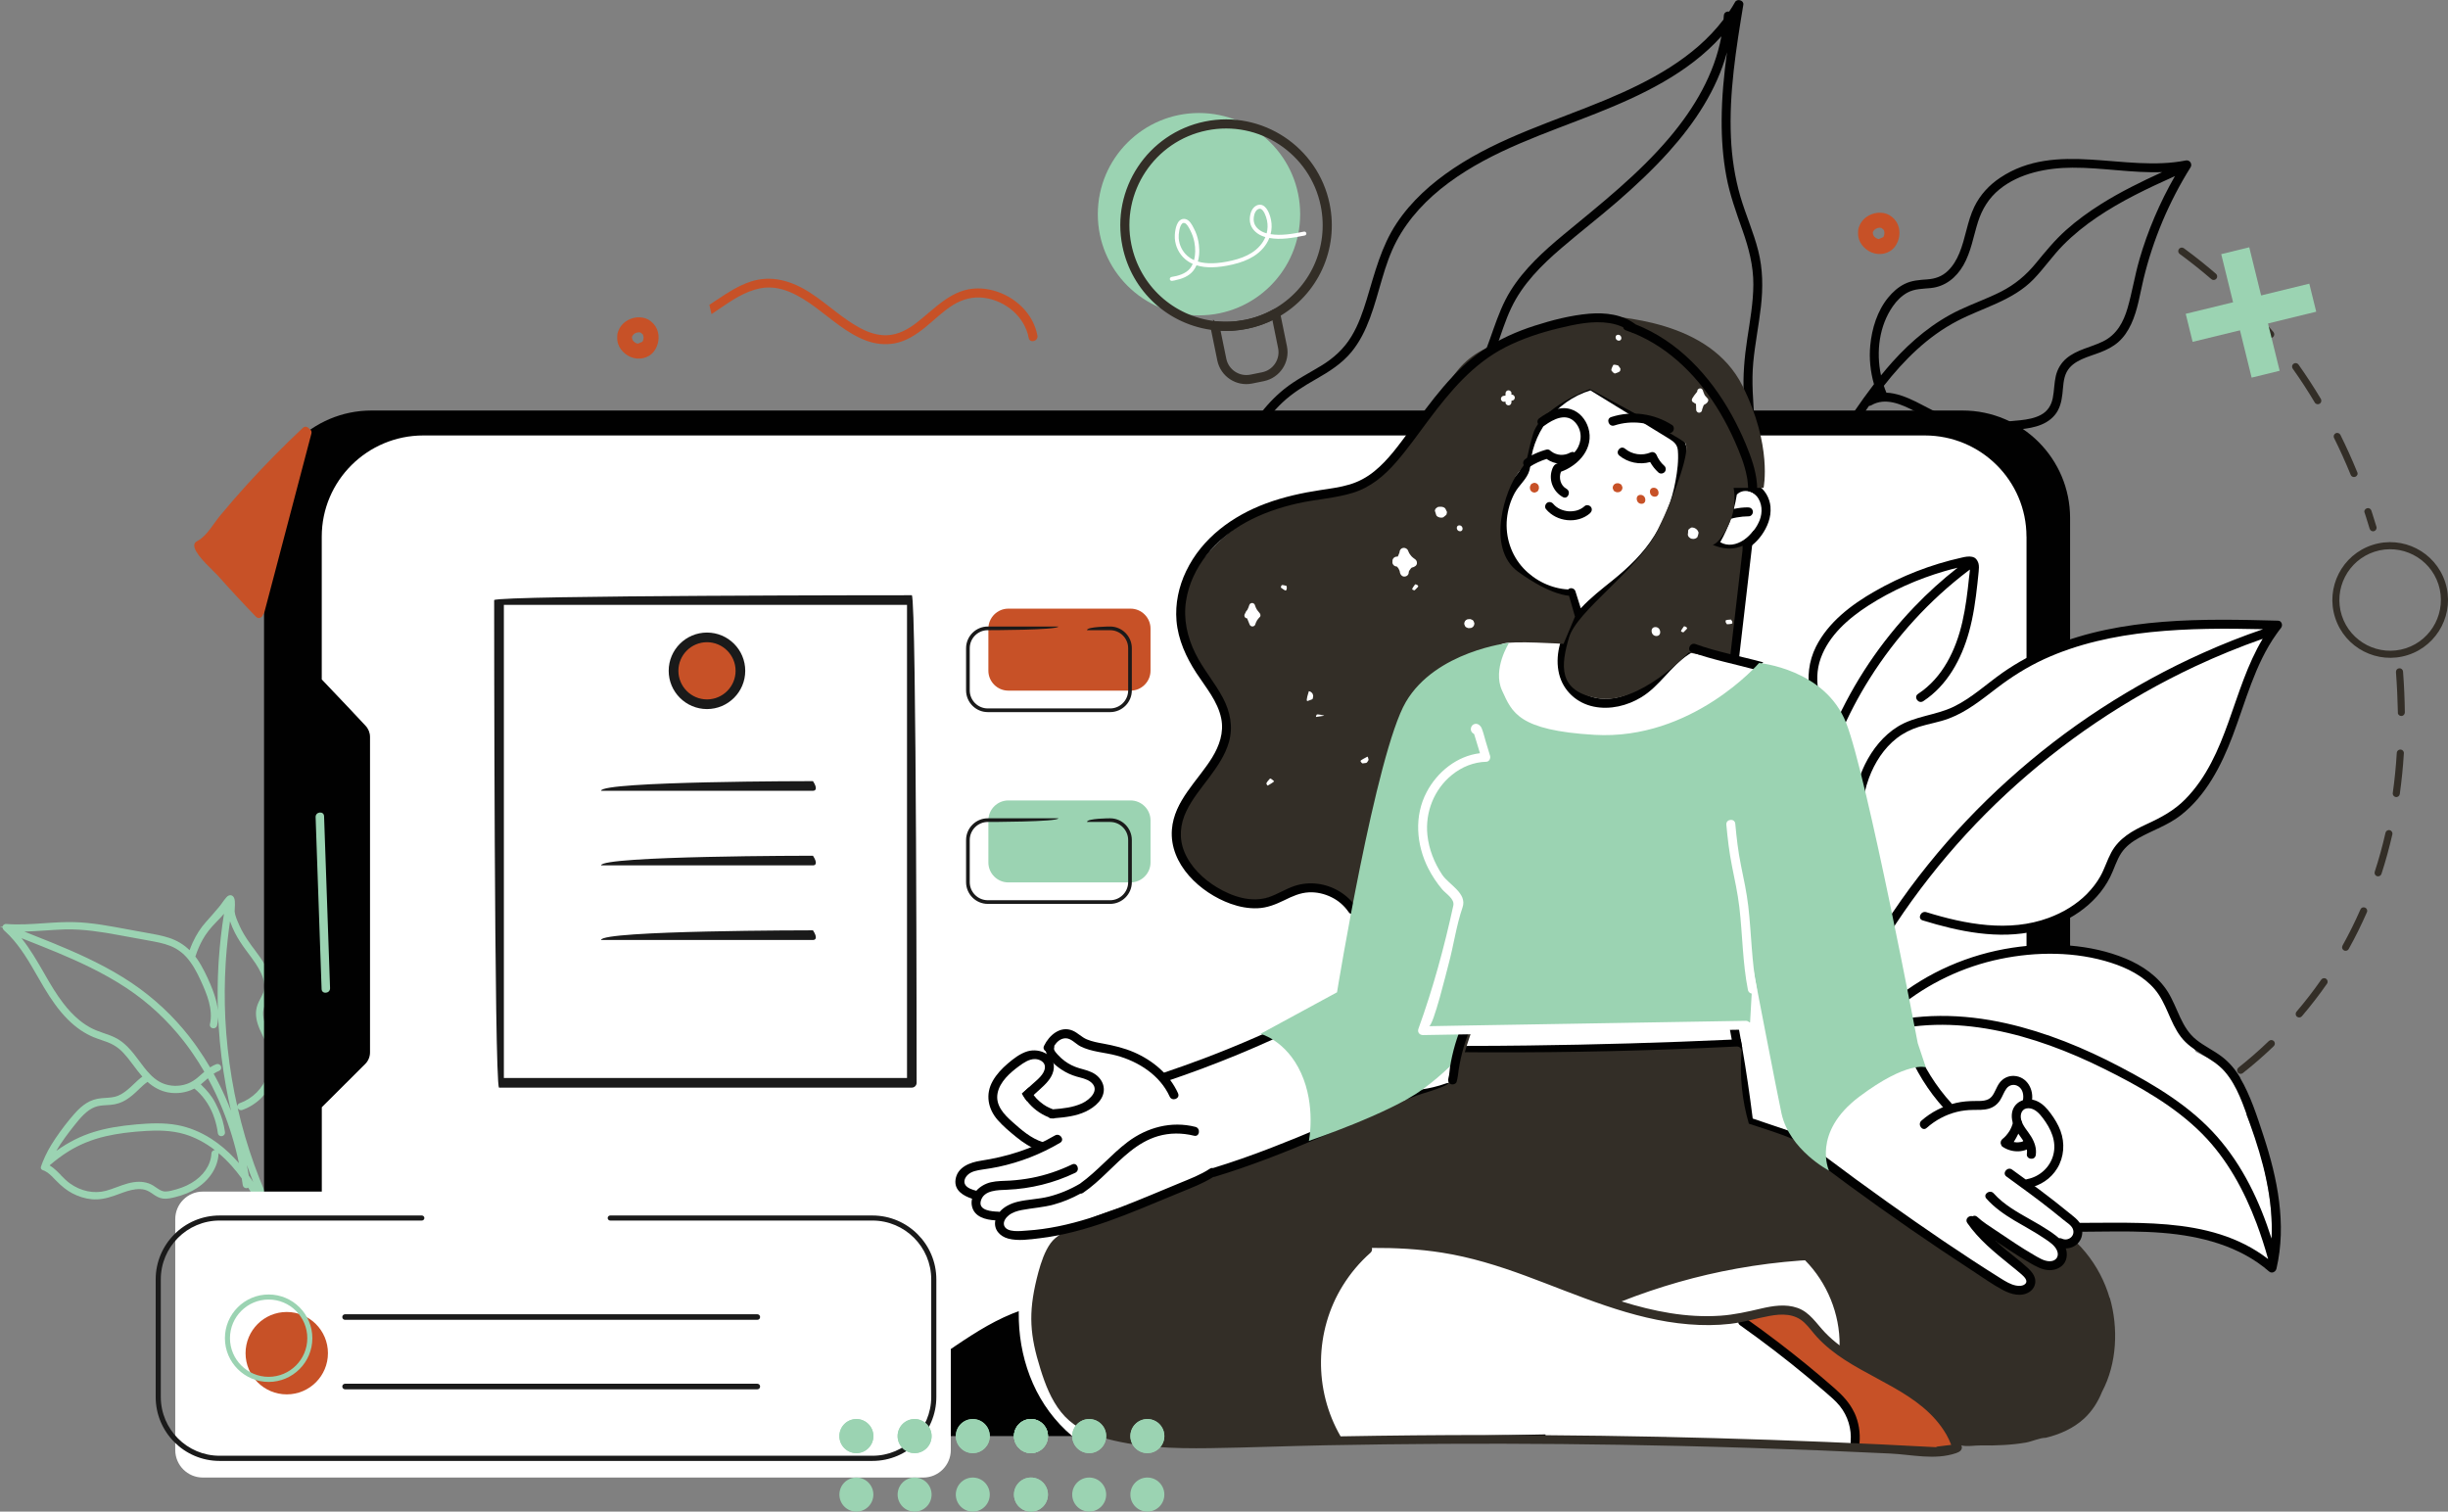
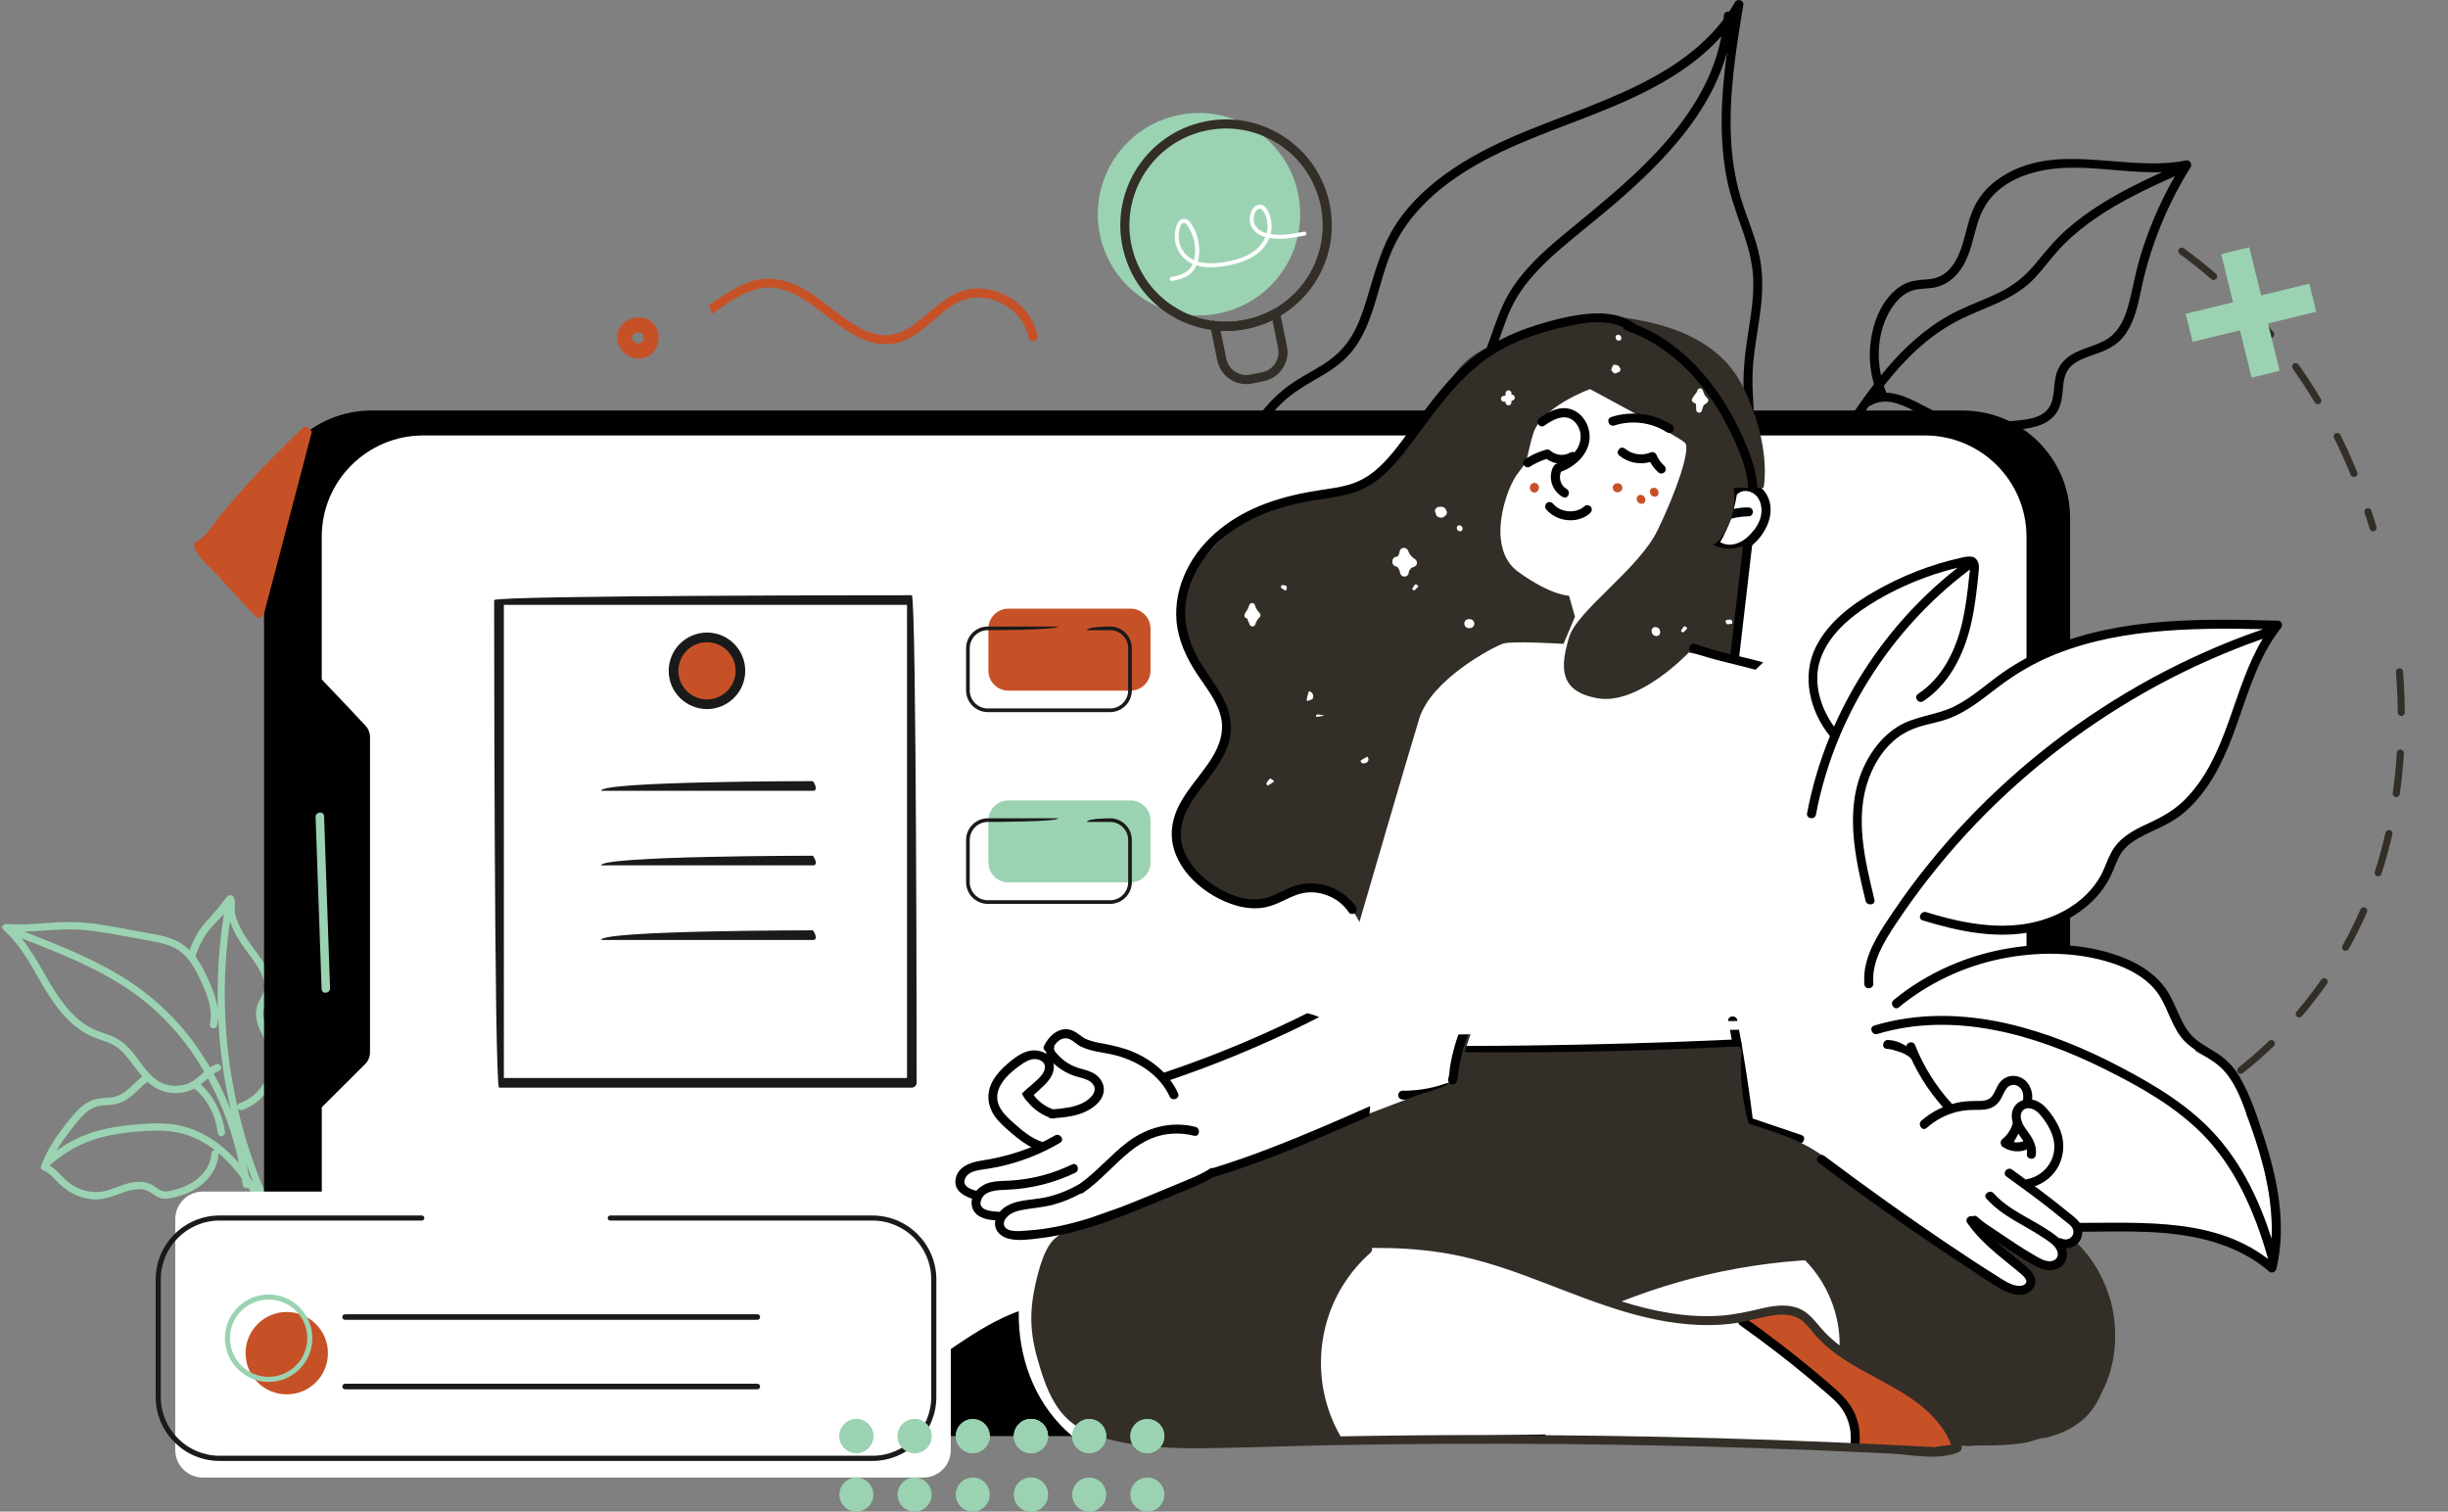
<svg xmlns="http://www.w3.org/2000/svg" id="Layer_2" viewBox="0 0 474.23 292.81">
  <rect x="0" y="0" width="474.23" height="292.81" fill="#808080" stroke="none" />
  <defs>
    <style>.cls-1{fill-rule:evenodd;}.cls-1,.cls-2{fill:#9bd3b2;}.cls-3{stroke:#332e27;stroke-miterlimit:10;}.cls-3,.cls-4{fill:#fff;}.cls-5{fill:#c75127;}.cls-6{fill:#1a1a1a;}.cls-7{fill:#332e27;}.cls-8{fill:#010101;}</style>
  </defs>
  <g id="Colored">
    <g id="Woman_Meditate">
      <path class="cls-2" d="m0,179.51l.53.21c.01.19.1.37.25.5.11.09.21.19.31.28.25.23.5.47.73.71,2.22,2.3,3.85,5.13,5.43,7.88.42.72.83,1.44,1.25,2.15.76,1.28,1.44,2.31,2.12,3.25,1.59,2.2,3.24,3.86,5.05,5.09.79.53,1.61.97,2.42,1.31.5.21,1.02.38,1.53.56.42.14.83.28,1.24.44.86.34,1.59.76,2.23,1.29.54.45,1.07,1.01,1.68,1.77.38.47.75.96,1.11,1.45.54.72,1.09,1.46,1.7,2.15-.6.43-1.14.94-1.66,1.44-.22.21-.44.42-.67.63-.66.59-1.45,1.25-2.38,1.63-.75.31-1.56.36-2.42.42-.24.02-.48.03-.72.05-1.15.1-2.14.42-3.01.98-.77.49-1.49,1.13-2.29,2.03-1.28,1.45-2.53,3.07-3.71,4.82-1.07,1.58-1.87,3.07-2.45,4.54-.07.19-.13.32-.18.47-.06.16-.11.32-.16.47-.03.1-.08.36.21.56l.09.05.45.18c.74.36,1.38,1.03,2,1.68l.22.22c1.06,1.09,2.04,1.86,3.07,2.41,1.24.66,2.52,1.05,3.81,1.17,1.34.12,2.7-.1,4.4-.7.29-.1.57-.21.86-.31,1.09-.4,2.11-.78,3.21-.91.67-.08,1.28-.05,1.79.08.6.16,1.1.49,1.6.84.57.4,1.2.79,1.98.88.81.09,1.61-.12,2.32-.29,1.63-.41,3-.97,4.17-1.73,2.51-1.6,4.09-4.08,4.23-6.64,0-.05,0-.1,0-.15.89.74,1.75,1.58,2.57,2.5.66.74,1.3,1.54,1.92,2.39.07.43.14.86.2,1.3.06.39.4.65.8.59.09-.01.17-.04.25-.08.55.84,1.09,1.75,1.64,2.74l.18.32.75-.28c.03.06.05.12.08.18.1.23.31.38.55.41.03,0,.05,0,.07,0,.23,0,.46-.11.59-.3.14-.2.17-.45.07-.68-.2-.45-.4-.9-.59-1.35-1.51-3.52-2.83-7.18-3.92-10.89-1.08-3.7-1.96-7.52-2.6-11.36-.64-3.82-1.06-7.71-1.25-11.56-.17-3.56-.15-7.16.07-10.71l.06-.94c.17-2.39.43-4.8.78-7.19.27.77.59,1.51.95,2.22.63,1.25,1.41,2.37,2.02,3.21.11.16.23.31.35.47l.24.33c.93,1.24,1.86,2.49,2.48,3.86.67,1.49.8,2.72.4,3.75-.14.37-.33.72-.53,1.09-.12.23-.25.47-.36.71-.34.72-.51,1.43-.52,2.12-.02,1.56.59,2.94,1.27,4.33l.07.15c.32.65.65,1.33.88,2.01.2.58.33,1.21.4,1.85.13,1.27-.01,2.57-.42,3.76-.85,2.48-2.85,4.49-5.36,5.38-.23.08-.4.27-.44.5-.05.25.05.51.25.68.19.16.45.21.69.13.35-.12.69-.27,1.01-.42,2.63-1.28,4.64-3.7,5.37-6.48.36-1.37.44-2.82.22-4.2-.11-.72-.31-1.44-.58-2.14-.23-.59-.51-1.16-.78-1.7l-.29-.59c-.6-1.26-1.12-2.6-.84-3.91.12-.58.4-1.11.7-1.67.35-.66.71-1.34.83-2.15.19-1.31-.15-2.77-1.03-4.45-.67-1.27-1.53-2.42-2.36-3.53l-.38-.5c-.09-.13-.18-.25-.27-.38-.96-1.33-1.65-2.49-2.17-3.66l-.07-.17c-.36-.81-.73-1.64-.83-2.48-.01-.09,0-.29.02-.53.07-1.14.09-2.05-.36-2.45-.1-.09-.21-.15-.34-.17v-.09s-.04.08-.04.08c-.08-.01-.16-.01-.24,0-.34.05-.56.3-.67.43-.28.32-.52.66-.76.99-.19.27-.38.54-.6.8-.88,1.06-1.8,2.09-2.59,2.98-1,1.11-1.85,2.44-2.54,3.94-.22.48-.42.98-.61,1.5-1.1-1.09-2.45-1.9-4.02-2.41-1.36-.44-2.78-.69-4.15-.93l-2.52-.46c-1.27-.24-2.55-.47-3.82-.7-1.68-.3-3.48-.6-5.32-.78-1.69-.17-3.43-.21-5.3-.13-1.04.04-2.09.12-3.13.19-2.38.16-4.84.33-7.25.14-.2-.02-.37.04-.51.16-.12.1-.2.24-.24.39l-.54-.02Zm11.81,48.12c-.28-.28-.55-.56-.84-.83-.48-.46-.92-.8-1.36-1.06,1.21-1.04,2.4-1.93,3.64-2.7,2.15-1.34,4.58-2.33,7.23-2.94,2.3-.53,4.83-.86,7.96-1.04,1.89-.11,4.7-.15,7.36.65,2.01.61,3.97,1.64,5.83,3.07h0c-.1,0-.2.03-.3.08-.22.11-.35.32-.37.57-.02.3-.05.6-.11.87-.46,2.23-2.18,4.18-4.72,5.36-.61.28-1.27.53-1.95.72-.64.18-1.35.39-2.04.42-.51.03-.97-.14-1.58-.56l-.09-.06c-.52-.36-1.05-.74-1.7-.96-.62-.21-1.24-.3-1.84-.3-1.49,0-2.93.53-4.34,1.05-.74.27-1.43.53-2.13.71-2.29.59-4.81.06-6.92-1.45-.64-.46-1.18-1.01-1.76-1.6Zm-.89-4.72c.46-.79,1-1.62,1.63-2.49.59-.82,1.21-1.61,1.79-2.35.66-.83,1.21-1.51,1.86-2.14.73-.71,1.44-1.2,2.16-1.48.71-.28,1.48-.33,2.3-.38.25-.02.49-.03.74-.05,1.14-.1,2.13-.42,3.03-.98.92-.57,1.7-1.29,2.42-1.98l.14-.14c.5-.48,1.02-.97,1.59-1.35,1.22,1.09,2.56,1.78,4,2.04,1.7.31,3.47.06,4.98-.7l.1-.05s.02.01.02.02c1.53,1.23,2.77,2.94,3.58,4.96.11.28.22.57.31.86.29.89.51,1.82.63,2.79.03.25.18.45.4.54.24.1.52.05.72-.1.2-.15.3-.4.26-.65-.21-1.55-.6-2.91-1.22-4.28l-.06-.13c-.35-.77-.71-1.56-1.21-2.29-.38-.56-.8-1.08-1.24-1.56-.41-.44-.72-.75-.95-.97.34-.27.66-.55.97-.83.13-.12.27-.24.4-.36,1.04,1.9,1.99,3.91,2.83,5.98,1.36,3.35,2.43,6.86,3.19,10.47-.26-.3-.51-.58-.78-.86-1.43-1.53-2.98-2.83-4.6-3.87-2.1-1.34-4.31-2.23-6.56-2.65-2.66-.49-5.38-.35-7.92-.13-3.31.29-5.93.75-8.26,1.47-2.53.78-4.96,2-7.23,3.64,0,0-.02.01-.02.02Zm26.93-37.63c.39-1.2.87-2.3,1.41-3.27.64-1.15,1.48-2.23,2.73-3.5.47-.48.96-.98,1.4-1.5-.47,2.95-.81,5.95-1.01,8.94l-.07,1.09c-.16,2.88-.19,5.8-.1,8.71-.09-.94-.32-1.95-.68-3.05-.45-1.36-1.07-2.81-1.89-4.46-.22-.44-.46-.88-.71-1.31-.09-.16-.19-.32-.29-.48-.25-.41-.52-.8-.8-1.17Zm5.94,25.25c.28,1.55.6,3.1.96,4.64-.34-.88-.7-1.74-1.08-2.6-.69-1.57-1.46-3.11-2.28-4.59.35-.23.69-.4,1.02-.53.36-.14.53-.51.4-.88-.14-.38-.55-.56-.91-.43-.4.15-.8.35-1.2.62-.8-1.36-1.65-2.69-2.54-3.95-.17-.24-.34-.48-.52-.73-.69-.94-1.4-1.85-2.11-2.69-3.29-3.91-7.2-7.28-11.65-10.04-4.62-2.87-9.55-5.01-13.77-6.74-1.62-.66-3.25-1.31-4.88-1.95l-.52-.2c1.32-.04,2.63-.13,3.92-.21,1.32-.09,2.68-.18,4.01-.22,3.53-.08,7.04.49,10.31,1.09l5.91,1.08c1.38.25,2.82.51,4.13,1.03,1.33.53,2.49,1.38,3.44,2.54l.07.09c.11.13.22.27.32.42.25.33.47.67.69,1.02.1.16.19.32.28.48.34.59.67,1.24,1.04,2.04,1.28,2.77,2.48,5.71,1.84,8.56-.05.24.01.47.19.63.18.17.46.23.71.15.25-.08.43-.27.49-.53.09-.4.15-.8.18-1.19.01-.15.02-.31.02-.46.03.61.06,1.22.1,1.83.24,3.91.73,7.86,1.43,11.74Zm-15.85-3.74c-.32-.4-.63-.82-.93-1.23-.71-.96-1.45-1.94-2.32-2.81-.68-.68-1.37-1.21-2.1-1.61-.81-.44-1.67-.74-2.51-1.02l-.2-.07c-.7-.24-1.61-.57-2.46-1.04-.28-.15-.55-.32-.81-.49-.44-.29-.88-.61-1.31-.97-1.08-.9-2.1-1.97-3.1-3.29-1.31-1.71-2.4-3.56-3.41-5.32h0s-.28-.49-.28-.49c-1.32-2.28-2.67-4.63-4.35-6.72l.53.21c2.12.84,4.31,1.7,6.44,2.59,3.84,1.61,8.83,3.84,13.41,6.88,4.19,2.78,7.89,6.22,11.02,10.22.47.6.92,1.21,1.36,1.83.16.23.32.45.47.68.76,1.1,1.49,2.26,2.19,3.47-.18.16-.37.32-.55.48-.25.22-.5.45-.76.66-.27.22-.54.42-.81.59-.15.1-.31.19-.48.28-.29.15-.57.27-.86.37-1.48.5-3.14.45-4.57-.13-.73-.3-1.42-.76-2.12-1.41-.14-.13-.27-.25-.39-.39-.34-.35-.69-.75-1.11-1.28Zm21.09,22.13c-.28-.42-.56-.83-.84-1.22l-.04-.25c-.1-.6-.21-1.2-.33-1.79.39,1.1.79,2.18,1.22,3.26Zm-.46-45.32h0s0,0,0,0h0Z" />
      <path class="cls-8" d="m336.13.38c-.36.64-.75,1.27-1.16,1.87-.47-.08-1,.17-1.03.78-.01.25-.04.5-.06.75-5.64,7.44-14.29,11.99-22.81,15.55-9.95,4.15-20.41,7.22-29.45,13.26-4.29,2.87-8.21,6.35-11.08,10.68-2.97,4.48-4.22,9.59-5.76,14.66-.76,2.48-1.61,4.97-2.96,7.2-1.46,2.43-3.46,4.24-5.87,5.71-2.42,1.47-4.95,2.74-7.17,4.52-1.9,1.53-3.59,3.34-5.02,5.31-5.7,7.86-7.48,18.61-4.18,27.79.41,1.14.89,2.25,1.46,3.32.52.99,2.07.21,1.55-.79-4.48-8.57-3.61-19.34,1.39-27.5,1.23-2.01,2.71-3.87,4.42-5.49,1.96-1.85,4.19-3.22,6.52-4.55,2.55-1.45,5-2.99,6.89-5.28,1.6-1.94,2.72-4.25,3.59-6.59,1.83-4.9,2.66-10.19,5.12-14.85,2.4-4.54,5.99-8.27,10.1-11.31,8.56-6.34,18.81-9.56,28.59-13.45,8.79-3.49,17.86-7.79,24.26-14.94-1.35,7.34-5.24,13.92-10.07,19.63-6,7.1-13.33,12.86-20.46,18.76-3.85,3.19-7.65,6.62-10.32,10.91-2.87,4.62-3.82,10.07-6.27,14.89-4.6,9.07-12.42,16.01-16.93,25.15-4.5,9.13-6.24,19.53-4.92,29.62.16,1.24.37,2.46.62,3.68.23,1.1,1.93.73,1.7-.37-2.06-9.95-.95-20.44,3.04-29.78,2-4.68,4.83-8.86,7.91-12.9,3.05-4,6.28-7.9,8.83-12.26,1.33-2.27,2.42-4.66,3.31-7.14.91-2.53,1.69-5.13,2.85-7.57,2.18-4.61,5.84-8.27,9.67-11.55,3.57-3.07,7.3-5.95,10.86-9.03,3.5-3.04,6.89-6.21,9.99-9.66,5.02-5.59,9.3-12.01,11.27-19.27-.59,4.35-1.01,8.72-1.03,13.11-.02,3.65.24,7.31.91,10.9.67,3.6,1.91,6.99,3.12,10.43,1.21,3.43,2.13,6.88,2.11,10.55-.02,3.55-.66,7.06-1.19,10.57-.54,3.55-.85,7.06-.67,10.65.18,3.65.65,7.29.5,10.95-.14,3.46-.97,6.8-2.97,9.66-1.74,2.49-4.36,4.45-7.5,4.52-1.11.02-1.2,1.76-.08,1.74,6.03-.13,10.22-5.55,11.63-10.98.91-3.54.75-7.26.5-10.87-.26-3.72-.58-7.42-.24-11.14.34-3.64,1.08-7.22,1.49-10.85.41-3.62.38-7.25-.52-10.8-.9-3.58-2.42-6.96-3.46-10.5-1.08-3.72-1.66-7.57-1.83-11.43-.39-8.64,1-17.24,2.4-25.74.14-.85-1.19-1.24-1.6-.52Z" />
      <path class="cls-8" d="m423.45,31.08c-11.84,2.37-25.1-3.92-35.98,3.35-2.13,1.42-3.88,3.31-5,5.62-1.39,2.87-1.69,6.09-2.91,9.01-.52,1.25-1.23,2.46-2.21,3.4-1.13,1.09-2.45,1.55-4.01,1.66-1.54.11-3.03.2-4.43.91-1.23.62-2.25,1.54-3.12,2.6-2.12,2.58-3.17,6.01-3.48,9.28-.24,2.53.02,5.08.72,7.51-2.7,3.51-5.15,7.22-7.55,10.94-.61.94.84,1.9,1.45.96,1.65-2.56,3.35-5.16,5.14-7.7.14,0,.29-.02.45-.12,2.74-1.6,5.83-.17,8.39,1.13,1.43.72,2.83,1.5,4.29,2.15,1.57.7,3.21,1.15,4.9,1.41,3.38.53,6.83.3,10.22.05,2.72-.2,5.83-.59,7.71-2.81.98-1.16,1.33-2.61,1.5-4.09.17-1.41.15-2.94.81-4.24,1.21-2.37,4.32-2.98,6.58-3.87,1.23-.48,2.42-1.08,3.42-1.95,1.1-.96,1.91-2.19,2.52-3.51,1.28-2.74,1.68-5.79,2.38-8.7,1.85-7.66,4.94-14.99,9.12-21.66.4-.64-.16-1.48-.91-1.33Zm-56.74,28.21c.74-1.05,1.67-1.99,2.8-2.61,1.42-.77,2.95-.72,4.51-.88,2.81-.28,4.95-2.02,6.33-4.42,1.49-2.6,1.93-5.55,2.82-8.37.8-2.51,2.12-4.67,4.18-6.34,3.87-3.15,9.23-4.17,14.1-4.19,5.81-.03,11.62,1.07,17.41.86-4.05,1.85-8.06,3.81-11.83,6.18-2.4,1.51-4.7,3.17-6.81,5.06-2.17,1.94-3.98,4.16-5.82,6.4-1.92,2.34-4.08,4.15-6.78,5.52-2.6,1.32-5.35,2.28-7.98,3.52-5.02,2.37-9.33,5.96-13.02,10.07-.77.85-1.5,1.73-2.23,2.62-.98-4.56-.35-9.62,2.32-13.42Zm47.72-8.94c-.89,3.07-1.38,6.24-2.27,9.31-.8,2.74-2.11,5.18-4.77,6.48-2.33,1.14-5.05,1.57-7.08,3.28-1.05.89-1.75,2.09-2.06,3.42-.32,1.4-.3,2.84-.58,4.24-.28,1.43-1,2.59-2.3,3.28-1.21.65-2.6.89-3.95,1.04-3.28.37-6.72.55-10.01.21-1.89-.2-3.73-.64-5.47-1.4-1.65-.72-3.2-1.62-4.81-2.41-1.79-.87-3.75-1.66-5.7-1.74-.18-.43-.34-.88-.49-1.33,3.95-5.03,8.48-9.55,14.19-12.54,5.01-2.62,10.78-3.93,14.83-8.12,2.04-2.11,3.69-4.56,5.76-6.64,1.97-1.99,4.17-3.75,6.48-5.32,4.73-3.21,9.92-5.66,15.13-8-2.93,5.12-5.27,10.57-6.91,16.24Z" />
      <path class="cls-8" d="m71.97,79.52h308.23c11.49,0,20.82,9.33,20.82,20.82v148.36c0,11.49-9.33,20.82-20.82,20.82H71.97c-11.49,0-20.82-9.33-20.82-20.82V100.34c0-11.49,9.33-20.82,20.82-20.82Z" />
      <path class="cls-4" d="m392.58,103.93v139.77c0,9.46-6.75,17.37-15.71,19.2-.51.1-1.03.19-1.55.25-.8.1-1.61.15-2.43.15H82.02c-10.75,0-19.49-8.59-19.68-19.25,0-.12,0-.23,0-.34v-29.23l8.41-8.38c.59-.59.93-1.4.93-2.24v-61.11c0-.8-.31-1.58-.86-2.16-1.5-1.61-4.8-5.13-8.49-8.98v-27.66c0-10.82,8.82-19.6,19.68-19.6h290.87c10.87,0,19.69,8.78,19.69,19.6Z" />
      <path class="cls-8" d="m401.75,255.28v8.35c0,7.03-5.69,12.9-13.23,14.26-.43.08-.87.14-1.31.18-.67.07-1.36.11-2.05.11h-245.02c-14.39,0-16.42-6.38-16.57-14.3,6.82-1.77,14.25-1.6,20.87.95,6.02,2.32,11.64,6.3,18.53,6.09,4.85-.15,9.28-2.11,13.26-4.42,8.11-4.71,15.37-11.6,25.1-13.66,6.06-1.29,11.59.35,17.24,2.26,5.85,1.98,11.54,2.82,17.79,2.17,11.52-1.19,22.13-5.84,33.16-8.75,10.23-2.7,21.16-3.77,30.61,1.47,3.2,1.78,6.07,4.04,9.5,5.5,2.33,1,4.83,1.6,7.41,1.8,5.36.43,10.7-.88,15.67-2.51,10.56-3.47,20.5-8.95,31.81-10.38,5.63-.71,11.13-.04,16.39,1.85,5.73,2.06,10.88,5.15,16.46,7.48,1.46.61,2.92,1.14,4.39,1.55Z" />
      <path class="cls-4" d="m212.67,278.18h-4.96c-3.38-2.85-5.89-6.32-7.6-10.17-3.42-7.71-3.55-16.66-.99-24.63.24-.75,1.26-1.03,1.91-.74.77.34.97,1.17.74,1.91-1.32,4.13-1.78,8.55-1.39,12.86.7,7.71,4.22,14.98,10.55,19.59.56.41,1.14.8,1.73,1.17Z" />
      <path class="cls-4" d="m370.87,176.72c8.29,2.24,17.04,4.38,25.5,1.75,3.87-1.2,7.27-3.44,9.85-6.58,1.32-1.6,2.42-3.38,3.41-5.21.94-1.76,1.65-3.75,3.31-4.98.92-.68,1.96-1.16,2.96-1.7.7-.37,1.37-.77,2.04-1.18.16.05.33.05.52,0,2.41-.7,4.32-2.44,5.83-4.38,1.7-2.2,3.1-4.69,4.41-7.13,1.41-2.64,2.67-5.35,3.76-8.14,1.04-2.64,1.84-5.36,2.77-8.04.96-2.78,2.14-5.49,4.24-7.6.72-.36.75-1.57-.14-1.79-2.03-.5-4.12-.52-6.19-.47-2.16.06-4.31.13-6.48.21-4.33.17-8.66.44-12.96.99-7.75,1.01-15.47,3.03-22.28,6.95-1.66.96-3.25,2.03-4.76,3.21-1.57,1.24-3.07,2.57-4.8,3.59-3.31,1.97-7.22,2.51-10.75,3.93-6.4,2.59-10.72,8.72-11.41,15.55-.43,4.22.45,8.51,2.28,12.32,1.67,3.49,4.22,7.46,8.01,8.86.35.13.66.03.88-.16Z" />
      <path class="cls-4" d="m439.87,243.34c-.06.53-.73.93-1.21.67-6.05-3.32-12.68-5.5-19.52-6.41-3.04-.41-6.11-.57-9.18-.46-3.33.12-6.61.75-9.94.84-3.29.08-6.52-.56-9.78-.85-1.63-.14-3.28-.17-4.91.06-1.49.22-2.96.75-4.47.35-2.68-.7-4.48-3.28-5.96-5.45-1.64-2.41-2.99-5.03-4.02-7.75-1.61-4.25-2.41-8.77-2.41-13.3-.21-.16-.34-.42-.27-.77.63-3.26-1.03-6.33-1.4-9.52-.32-2.75.26-5.53,2.59-7.25,1.1-.81,2.38-1.4,3.58-2.03,1.25-.66,2.51-1.29,3.79-1.91,2.62-1.25,5.3-2.39,8.05-3.32,5.2-1.76,10.67-2.74,16.17-2.4,5.18.32,10.86,1.85,14.92,5.22,2.17,1.81,3.45,4.43,4.87,6.82,1.54,2.62,3.09,5.24,4.63,7.86,1.45.82,3.06,1.47,4.33,2.27,3.17,2,5.32,5.31,6.02,8.97.1.52-.21.82-.61.9,1.83,4.07,3.15,8.35,3.93,12.76,1.02,4.88,1.29,9.81.78,14.69Z" />
      <path class="cls-4" d="m381.56,116.8c-.44,3.19-1.41,6.33-2.81,9.24-2.8,5.81-7.35,10.86-13.02,13.98-2.74,1.52-6.63,3.58-9.72,1.95-2.68-1.41-3.76-4.59-4.48-7.34-.09-.33,0-.61.18-.82-.37-1.45-.4-2.99-.16-4.45.66-4.04,3.24-7.29,6.41-9.74,3.04-2.36,6.56-4.15,10-5.85,1.86-.92,3.75-1.8,5.65-2.62.96-.41,1.92-.81,2.88-1.19.87-.35,1.76-.78,2.68-.97.77-.16,1.62-.03,2.12.64.5.67.49,1.54.52,2.35.05,1.61-.03,3.24-.25,4.84Z" />
      <path class="cls-8" d="m441.99,120.71c-.1-.26-.33-.47-.65-.48-14.69-.39-30.17-.68-44.02,4.99-3.31,1.35-6.48,3.06-9.41,5.11-3.12,2.2-5.97,4.88-9.43,6.56-3.49,1.69-7.49,1.79-10.83,3.85-2.8,1.73-4.92,4.4-6.36,7.32-4.09,8.36-1.98,17.81.1,26.41.25,1.07,1.99.9,1.73-.19-1.83-7.59-3.9-15.94-1.07-23.56,1.11-2.98,2.89-5.79,5.43-7.75,1.29-.99,2.71-1.69,4.26-2.18,1.92-.6,3.92-.9,5.8-1.61,3.48-1.3,6.39-3.69,9.31-5.91,2.86-2.19,5.89-4.09,9.17-5.6,6.49-2.97,13.53-4.48,20.6-5.22,7.23-.75,14.52-.74,21.78-.57-3.92,1.34-7.78,2.86-11.56,4.56-6.88,3.07-13.52,6.7-19.84,10.81-6.35,4.13-12.37,8.77-17.99,13.85-5.6,5.05-10.8,10.53-15.52,16.4-2.39,2.96-4.65,6.02-6.78,9.18-2.26,3.35-4.71,6.88-5.41,10.94-.17,1.01-.21,2.04-.13,3.06.09,1.12,1.82.93,1.73-.19-.33-4.25,2.09-8.08,4.34-11.49,2.04-3.08,4.2-6.08,6.48-8.98,4.55-5.82,9.57-11.27,14.98-16.29,10.83-10.04,23.22-18.42,36.61-24.68,4.24-1.98,8.59-3.76,13.02-5.31-5.94,9.89-6.68,22.61-15,31.08-2.15,2.19-4.7,3.55-7.47,4.82-2.77,1.27-5.38,2.73-6.87,5.5-.8,1.49-1.28,3.13-2.11,4.61-.69,1.24-1.58,2.36-2.56,3.37-2.06,2.1-4.68,3.65-7.43,4.67-7.68,2.85-16.15,1.25-23.73-1.1-1.06-.32-1.78,1.26-.71,1.59,7.05,2.17,14.7,3.78,22.04,2.04,5.89-1.39,11.51-4.9,14.29-10.43.78-1.54,1.22-3.26,2.19-4.7.85-1.25,2.06-2.15,3.38-2.88,2.69-1.5,5.6-2.44,8.06-4.35,4.95-3.84,7.92-9.67,10.1-15.41,2.53-6.67,4.3-13.84,8.48-19.72.28-.41.59-.81.9-1.21.2-.25.23-.63.1-.93Z" />
      <path class="cls-8" d="m434,208.8c-.94-1.6-2.14-3.04-3.63-4.16-1.55-1.16-3.32-1.99-4.84-3.19-3-2.35-3.64-6.24-5.58-9.33-1.89-3.01-4.95-5.11-8.19-6.45-6.79-2.81-14.73-3.18-21.92-2.09-8.39,1.27-16.43,4.74-23,10.13-.86.71.15,2.12,1.01,1.41,5.67-4.65,12.46-7.87,19.64-9.36,6.99-1.45,14.64-1.46,21.48.74,3.12,1,6.23,2.55,8.4,5.07,2.35,2.73,2.95,6.43,5.11,9.27,2.24,2.96,6.06,3.94,8.48,6.7,2.49,2.85,3.68,6.71,4.93,10.21,2.53,7.08,4.57,14.63,4.16,22.17-2.31-7.21-5.54-14.06-10.58-19.78-5.13-5.82-11.89-9.88-18.7-13.45-6.99-3.68-14.39-6.72-22.11-8.46-8.44-1.9-17.26-2.08-25.59.43-1.07.32-.45,1.95.62,1.63,14.79-4.45,30.49.08,43.87,6.72,6.8,3.37,13.71,7.23,19.08,12.65,4.81,4.86,8.12,10.97,10.51,17.33.85,2.27,1.59,4.57,2.24,6.9-11.45-8.83-27.07-6.68-40.64-7.07-5.94-.17-12.04-.94-17.27-3.98-2.26-1.32-4.28-3.14-5.58-5.43-1.73-3.04-1.78-6.57-1.71-9.97.08-3.66.18-7.34-1.49-10.7-1.36-2.74-3.71-5.12-6.92-5.29-1.11-.06-1.38,1.66-.26,1.72,2.76.15,4.7,2.24,5.77,4.65,1.37,3.06,1.24,6.36,1.17,9.64-.07,3.41-.02,6.91,1.52,10.04,1.17,2.38,2.98,4.37,5.14,5.89,4.58,3.22,10.34,4.6,15.86,4.99,7.96.56,15.95-.21,23.9.43,7.39.59,14.99,2.51,20.7,7.49.16.14.34.2.52.2.41,0,.8-.31.9-.74,2.01-8.63.2-17.52-2.52-25.78-1.24-3.77-2.49-7.73-4.51-11.17Z" />
      <path class="cls-8" d="m356.41,142.52c1.63-3.85,3.57-7.57,5.8-11.1,5.07-8.05,11.59-15.19,19.18-20.93.08-.06.15-.12.23-.17-.03.51-.12,1.02-.17,1.52-.3,2.9-.65,5.8-1.3,8.64-1.24,5.42-3.81,10.8-8.58,13.93-.94.62.08,2.03,1.01,1.41,4.65-3.05,7.39-8.13,8.85-13.37.86-3.07,1.29-6.24,1.64-9.41.08-.77.17-1.54.24-2.31.05-.53.1-1.09-.04-1.61-.28-.84-.71-1.15-1.21-1.26-.64-.15-1.4,0-2.07.16-5.92,1.32-11.6,3.53-16.86,6.55-4.5,2.58-8.94,5.95-11.33,10.68-2.88,5.73-1.19,12.52,2.7,17.35-1.98,4.82-3.47,9.83-4.43,14.93-.21,1.1,1.51,1.36,1.72.26.96-5.09,2.46-10.07,4.45-14.86.09-.12.15-.26.17-.4Zm-3.7-15c1.59-4.44,5.38-7.74,9.25-10.23,4.52-2.91,9.53-5.12,14.68-6.63.86-.25,1.72-.48,2.59-.69-2.97,2.32-5.77,4.85-8.38,7.58-6.48,6.75-11.78,14.65-15.56,23.2-2.71-3.78-4.19-8.75-2.58-13.23Z" />
      <path class="cls-4" d="m341.96,141.19c-2.4,3.6-6.36,6.22-10.11,8.24-3.81,2.06-7.91,3.52-12.15,4.37-8.35,1.67-17.63.97-25.32-2.85-3.74-1.85-7.17-4.63-9.05-8.43-1.68-3.42-1.98-7.69-.42-11.2,1.27-2.86,6.87-6.66,6.87-6.66,0,0,9.09-.21,13.76-.83-.13-2.74-.6-5.43-1.44-8.04-3.62-.02-7.05-1.68-9.52-4.33-2.48-2.68-3.73-6.26-3.71-9.89.01-1.82.31-3.6.87-5.33.61-1.9,1.65-3.51,2.63-5.22.57-1,1.01-2.01,1.23-3.14.19-.96.28-1.94.45-2.91.3-1.76.9-3.38,1.87-4.87,1.61-2.48,4.1-4.29,6.91-5.13.16-.23.43-.39.78-.38,4.95.19,9.85,1.25,14.44,3.11,2.02.82,3.98,1.8,5.86,2.93,1.79,1.08,3.58,2.24,5.08,3.72,1.51,1.48,2.46,3.16,3.22,5.11.34.89.68,1.79,1.26,2.55.56.73,1.35,1.19,2.16,1.59,1.62.81,3.32,1.57,4.16,3.28.77,1.57.59,3.46-.11,5.01-1.62,3.6-5.54,4.74-9.11,5.51-.68,6.36-2.55,12.57-5.5,18.24.63.49,1.31.88,2.06,1.18,3.81,1.54,8.15,1.2,11.63,3.62,1.61,1.12,2.76,2.84,2.99,4.81.24,2.15-.61,4.21-1.77,5.96Z" />
-       <path class="cls-8" d="m331.04,123.58c-.57.06-1.15.18-1.71.33-3.76,1.05-6.24,4.06-8.8,6.72-2.4,2.51-5.16,4.4-8.71,4.7-3.15.27-6.41-1-7.71-4.05-1.37-3.22-.32-7.1,1.52-9.92,2.12-3.26,5.4-5.6,8.37-8.03,3.08-2.51,5.83-5.27,7.94-8.66,2.06-3.32,3.52-6.98,4.27-10.82.42-2.13.66-4.36.56-6.53-.06-1.11-.41-2.11-1.24-2.89-.83-.78-1.93-1.31-2.89-1.9-4.51-2.77-9.01-5.53-13.51-8.3-.2-.33-.58-.57-1.04-.45-7.09,1.86-12.53,8.32-13.3,15.58-.05.52-.08,1.05-.27,1.53-.2.51-.58.92-.93,1.33-.63.74-1.18,1.52-1.65,2.37-.93,1.66-1.51,3.54-1.72,5.43-.42,3.79.63,7.66,3.08,10.59,2.62,3.13,6.43,5.04,10.48,5.27.37,1.17.74,2.33,1.1,3.5-.3.39-.57.79-.84,1.22-1.81,2.91-2.84,6.55-2.01,9.95.81,3.29,3.43,5.66,6.72,6.33,3.14.65,6.51-.17,9.21-1.82,3.55-2.15,5.67-5.98,9.12-8.26.86-.57,1.8-.99,2.78-1.25.56-.16,1.13-.26,1.71-.31-.17-.56-.35-1.13-.55-1.69Zm-27-9.58c-.1.05-.19.11-.27.18-3.25-.17-6.42-1.72-8.64-4.09-2.4-2.57-3.54-6.08-3.21-9.57.17-1.76.67-3.46,1.5-5.01.83-1.55,2.42-2.73,2.88-4.45.23-.88.24-1.8.39-2.69.14-.81.35-1.61.63-2.38.55-1.56,1.33-3.03,2.33-4.37,2.12-2.85,5.07-4.96,8.45-6,4.23,2.62,8.3,5.11,12.38,7.61.97.6,1.95,1.18,2.92,1.79.92.58,1.54,1.11,1.64,2.25.16,1.93-.1,3.97-.45,5.87-.67,3.75-2.08,7.39-4.1,10.62-2.13,3.41-4.95,6.11-8.05,8.62-2.12,1.71-4.35,3.43-6.21,5.45-.35-1.11-.7-2.22-1.05-3.33-.14-.44-.71-.68-1.13-.5Z" />
      <path class="cls-8" d="m342.99,98.19c-.16-1.73-1.1-3.42-2.63-4.29-.67-.35-1.23-.5-1.8-.54-.74-.05-1.5.09-2.17.41-.46-.45-1.39-.37-1.47.45-.17,1.68-.52,3.32-1.01,4.92-.11.04-.23.07-.35.12-.42.17-.69.69-.5,1.12.07.15.17.28.29.37-.56,1.45-1.24,2.85-2.06,4.19-.19.32-.03.81.24,1.03,1.47,1.19,3.44,1.49,5.25,1.01.26-.07.52-.16.76-.26.68-.27,1.31-.64,1.88-1.1.69-.55,1.29-1.2,1.8-1.9,1.15-1.59,1.94-3.53,1.76-5.52Zm-2.1,2.56c-.26.66-.64,1.35-1.13,1.98-.55.72-1.22,1.38-1.97,1.88-1.4.92-3.03,1.28-4.55.42.83-1.44,1.51-2.96,2.06-4.53.36-.11.72-.19,1.09-.26.8-.15,1.6-.22,2.41-.23.46,0,.84-.53.77-.96-.08-.51-.47-.77-.96-.77-.92,0-1.83.11-2.73.3.24-.91.44-1.84.58-2.77.58-.61,1.41-.81,2.2-.66.6.1,1.18.41,1.59.86,1.19,1.45,1.21,3.26.64,4.75Z" />
      <path class="cls-4" d="m255.42,218.19c-.41.79-1.14,1.26-1.88,1.7-.77.46-1.55.9-2.35,1.3-3.25,1.66-6.72,2.86-10.18,3.99-3.69,1.21-7.38,2.42-11.02,3.8-3.61,1.36-7.18,2.85-10.69,4.44-3.44,1.55-6.85,3.18-10.43,4.4-3.42,1.18-6.99,1.98-10.61,1.95-1.46-.02-3.26-.19-4.01-1.65-.32-.63-.35-1.4-.09-2.04-1.34-.64-2.97-.62-4.12-1.67-.76-.69-1.29-1.69-1.24-2.67-1.24-.14-2.46-.6-2.85-1.89-.28-.92.08-1.88.72-2.55.76-.78,1.83-1.06,2.89-1.19,2.34-.31,4.63-.71,6.88-1.44,1.09-.36,2.17-.77,3.22-1.24.64-.28,1.35-.6,1.88-1.08-2.07-1.13-3.99-2.53-5.65-4.2-1.75-1.75-4.13-4.18-3.16-6.87.03-.09.08-.17.15-.24.05-1.24,1.56-2.45,2.24-3.52.81-1.25.88-2.22,2.26-2.77,1.33-.52,3.39-.89,4.55.19.92.85.84,2.26.38,3.32-.53,1.22-1.71,1.9-2.39,3-.75,1.23.12,2.41,1.14,3.13,1.22.86,2.81,1.18,4.28,1.26,2.63.15,6.48-.68,7.59-3.43,1.07-2.63-2.03-4.32-4.09-4.93-1.37-.41-2.88-.59-3.98-1.59-.91-.82-1.4-2.19-.99-3.37.46-1.32,1.89-1.82,3.18-1.53,1.51.35,2.53,1.65,3.95,2.2,2.76,1.07,5.89.48,8.55,1.96,1.37.77,2.54,1.83,3.91,2.58,1.12.61,2.31,1.07,3.54,1.39.38-.38.99-.56,1.47-.76,1.76-.71,3.53-1.43,5.29-2.14,2.93-1.18,5.86-2.37,8.79-3.55.65-.39,1.3-.79,2-1.09.77-.32,1.65-.55,2.49-.41.9.16,1.46.73,2.04,1.39,1.19,1.35,3.02,1.88,4.22,3.25,1.92,2.17,2.39,5.24,2.51,8.03.06,1.42.3,3.28-.37,4.57Z" />
      <path class="cls-8" d="m255.56,197.01c-.81.42-1.63.83-2.45,1.24-8.72,4.31-17.74,8.03-26.96,11.14-1.06.36-1.69-1.26-.63-1.62,2.57-.87,5.14-1.78,7.68-2.74,6.82-2.58,13.51-5.51,20.04-8.77.79.18,1.57.44,2.32.76Z" />
      <path class="cls-7" d="m308.01,60.86c5.8.58,23.17,1.11,29.57,13.92,5.8,11.6,4.06,19.72,4.06,19.72h-5.8s.81,3.62-1.04,7.32c-1.86,3.7-3.02,3.7-3.02,3.7,0,0,2.32,1.16,4.64.58,2.02-.5,2.32-1.16,2.32-1.16l-3.5,22.99-8.1-1.53s-9.61,10.21-17.56,8.87c-7.95-1.34-7.16-6.53-5.63-11.77,1.53-5.25,13.4-13.11,17.14-20.76,3.74-7.65,6.42-15.76,5.37-16.93-1.05-1.17-18.45-10.44-18.45-10.44,0,0-9.45,3.45-11.02,8.7-1.56,5.25-.58,4.64-2.9,7.54s-6.38,14.5,0,19.14c6.38,4.64,9.86,4.64,9.86,4.64l1.16,4.06-2.22,5.27s-9.96-.63-11.7-.05c-1.98.66-13.92,6.96-16.24,14.5-2.32,7.54-11.6,39.43-11.6,39.43,0,0-2.9-6.38-8.7-6.96-5.8-.58-15.66,9.28-24.36-3.48-10.06-14.75,9.29-16.93,6.96-28.99-2.33-12.07-17.8-17.52-1.65-33.7,13.25-13.27,26.26-7.02,32.96-14.43,11.49-12.69,11.02-19.14,18.56-23.2,7.54-4.06,20.88-6.96,20.88-6.96Z" />
      <path class="cls-8" d="m341.58,128.3c-.49.49-.99.96-1.5,1.43-4.2-1.13-8.54-2-12.34-3.38-1.06-.38-.34-1.97.71-1.59,4.26,1.55,8.76,2.34,13.13,3.54Z" />
      <path class="cls-8" d="m339.76,102.73c-.11.96-.22,1.92-.33,2.88-.19,1.58-.37,3.16-.55,4.74-.66,5.61-1.3,11.23-1.96,16.85-.13,1.12-1.85.85-1.72-.26.71-6.14,1.43-12.28,2.14-18.42.07-.6.14-1.21.21-1.81.09-.7-.04-1.08.03-1.78.75-.5,1.64-1.48,2.18-2.2Z" />
      <path class="cls-8" d="m340.4,96.17c-.56-.63-1.14-.93-1.74-1.03,0-.59-.03-1.18-.1-1.77-.03-.36-.09-.73-.16-1.08-.44-2.37-1.39-4.65-2.35-6.84-.85-1.9-1.8-3.76-2.86-5.55-3.96-6.63-9.56-12.43-16.77-15.37-.13-.01-.27-.06-.4-.15-.35-.14-.7-.27-1.06-.39-.32-.12-.48-.34-.51-.59-.82-.4-1.71-.66-2.64-.81-3.28-.52-6.69.23-9.88,1-3.51.85-6.98,1.99-10.2,3.62-6.33,3.2-10.81,8.58-14.98,14.15-2.06,2.76-4.05,5.59-6.32,8.19-2.29,2.64-4.96,4.87-8.34,5.91-3.48,1.07-7.17,1.25-10.72,2.05-3.46.78-6.88,1.94-9.99,3.65-5.79,3.18-10.62,8.61-11.63,15.31-.52,3.49.25,6.91,1.79,10.05,1.5,3.07,3.79,5.67,5.38,8.69,1.4,2.66,1.99,5.6,1.15,8.53-.72,2.53-2.24,4.73-3.8,6.83-1.57,2.1-3.29,4.15-4.44,6.54-1.23,2.55-1.48,5.31-.37,7.96,1.21,2.89,3.65,5.23,6.3,6.82,2.96,1.78,6.69,3.04,10.1,1.87,1.67-.57,3.17-1.55,4.84-2.12,1.46-.5,3.02-.64,4.55-.45,2.96.38,5.73,2.01,7.42,4.48.63.93-.78,1.94-1.41,1.01-.85-1.24-1.98-2.23-3.34-2.89-1.34-.66-2.84-1.01-4.34-.94-1.73.08-3.24.77-4.78,1.53-1.65.8-3.31,1.48-5.16,1.55-1.8.08-3.57-.27-5.25-.87-5.87-2.11-11.88-7.64-11.37-14.37.42-5.54,5.03-9.47,7.78-13.92,1.41-2.3,2.32-4.87,1.78-7.58-.66-3.33-3.02-6.07-4.83-8.84-1.98-3.04-3.53-6.45-3.84-10.1-.28-3.3.44-6.65,1.87-9.62,3.07-6.4,8.96-10.7,15.49-13.12,3.42-1.26,6.99-2.05,10.58-2.59,1.88-.28,3.79-.53,5.62-1.08,1.75-.53,3.32-1.38,4.74-2.53,2.73-2.2,4.81-5.17,6.89-7.96,2.12-2.83,4.18-5.7,6.48-8.38,2.3-2.69,4.84-5.2,7.78-7.19,3.04-2.06,6.43-3.57,9.93-4.69,3.38-1.08,6.96-2.01,10.51-2.32,3.17-.27,6.47.11,9.06,2.07,4.04,1.59,7.7,4.08,10.79,7.12,3.1,3.04,5.68,6.57,7.78,10.36,1.03,1.86,1.95,3.76,2.77,5.72,1,2.43,1.92,4.95,2.15,7.59.01.1.02.2.02.3.05.76.06,1.51.03,2.27Z" />
      <path class="cls-8" d="m322.37,90.19c-.63-.57-1.13-1.28-1.46-2.06-.18-.42-.68-.69-1.12-.5-1.67.71-3.61.43-4.99-.72-.86-.72-1.97.63-1.1,1.34,1.64,1.36,3.93,1.83,5.97,1.25.42.76.96,1.44,1.61,2.03.35.32.94.23,1.22-.12.31-.38.23-.91-.12-1.22Z" />
      <path class="cls-8" d="m304.22,87.65c-1.16.68-2.64.61-3.72-.22-.16-.12-.29-.27-.49-.33-.27-.08-.53,0-.79.09-.44.13-.87.29-1.3.46-.83.33-1.62.75-2.38,1.23-.4.25-.6.73-.37,1.17.2.39.78.62,1.17.37,1.02-.65,2.11-1.16,3.26-1.52,1.58,1.11,3.71,1.31,5.42.31.96-.57.16-2.11-.8-1.54Z" />
      <path class="cls-8" d="m307.69,82.88c-.49-1.63-1.72-3.1-3.38-3.61-2.22-.69-4.36.48-6.12,1.75-.91.66.11,2.07,1.02,1.41,1.74-1.26,4.22-2.54,5.96-.59,1.35,1.52,1.34,3.73.19,5.35-.61.86-1.44,1.55-2.36,2.05-.5.27-1.07.39-1.57.64-.51.25-.7.84-.85,1.36-.54,1.97.41,4.07,2.17,5.04.98.54,1.68-1.05.71-1.59-1.17-.65-1.53-2.12-1.07-3.31,3.48-1.25,6.48-4.63,5.3-8.51Z" />
      <path class="cls-8" d="m323.95,82.35c-3.51-2.26-7.86-2.86-11.84-1.56-1.06.35-.45,1.97.62,1.63,3.33-1.09,7.16-.63,10.11,1.27.39.25.9.28,1.22-.11.27-.33.29-.97-.11-1.23Z" />
      <path class="cls-8" d="m308.21,98.22c-.25-.35-.86-.51-1.21-.2-.5.44-.92.67-1.54.86-.44.13-1.14.2-1.6.16-1.17-.1-2.25-.58-2.96-1.43-.3-.36-.82-.49-1.21-.2-.36.26-.5.85-.2,1.21,2.03,2.47,6.07,2.94,8.52.81.35-.31.49-.81.2-1.21Z" />
      <path class="cls-8" d="m202.43,206.75c.04-1.03-1.01-1.58-1.91-1.6-1.14-.03-2.2.7-3.09,1.35-1.75,1.28-3.76,3.04-4.18,5.28-.44,2.32,1.24,4.09,2.84,5.51,1.77,1.58,3.61,3.21,5.91,3.94,1.07.34.35,1.93-.71,1.59-1.65-.52-3.09-1.49-4.42-2.57-1.25-1.01-2.51-2.07-3.58-3.28-1.93-2.19-2.44-5.03-.96-7.61.74-1.29,1.76-2.37,2.88-3.33,1.12-.96,2.39-1.95,3.82-2.38,2.47-.74,5.74.81,5.03,3.79-.35,1.49-1.53,2.59-2.62,3.58-.41.37-.82.75-1.24,1.12-.42.39-.85.77-1.28,1.16-.36-.46-.68-.95-.96-1.46.43-.39.87-.78,1.31-1.18.24-.22.49-.44.73-.66.89-.81,2.37-1.91,2.42-3.24Z" />
      <path class="cls-8" d="m228.22,211.79c-1.67-3.69-4.87-6.36-8.54-7.96-1.92-.83-3.92-1.3-5.97-1.68-1.07-.19-2.14-.39-3.15-.81-1.02-.42-1.75-1.26-2.74-1.69-2.41-1.03-4.59.9-5.57,2.94-.22.46,0,.86.34,1.06.35,1.49,1.88,2.77,3.07,3.55.9.59,1.84,1.03,2.87,1.33.92.27,1.97.44,2.74,1.04,1.93,1.5-.08,3.42-1.63,4.14-1.77.82-3.73,1.02-5.66,1.17-.42-.16-.84-.34-1.24-.56-.41-.25-.5-.31-.6-.38-.24-.17-.48-.35-.71-.55-.22-.19-.43-.38-.63-.59-.3-.33-.38-.44-.46-.55-.25-.32-.39-.53-.53-.73-.08-.12-.14-.23-.21-.35-.2-.39-.25-.46-.3-.53l-1.31,1.18c.28.52.6,1,.96,1.46,1.08,1.38,2.51,2.47,4.15,3.12.16.16.38.26.67.24.22.04.44.03.62-.05,2-.16,4.05-.4,5.88-1.25,1.84-.85,3.9-2.56,3.52-4.83-.16-.96-.78-1.82-1.57-2.38-.96-.68-2.09-.9-3.2-1.23-1-.3-1.94-.76-2.78-1.39-.44-.33-.86-.7-1.23-1.11-.26-.28-.95-.95-.81-1.39.05-.15.05-.3.04-.45.49-.75,1.19-1.4,2.13-1.44,1.11-.05,2.01,1.1,2.95,1.57,2.17,1.09,4.68,1.15,6.99,1.78,4.26,1.16,8.41,3.81,10.28,7.94.46,1.02,2.09.4,1.62-.62Z" />
      <path class="cls-4" d="m336.56,202.26c0,.42-.17.71-.55.9-3.22,1.65-6.91,1.22-10.35.75-1.75-.24-3.49-.46-5.24-.39-1.68.06-3.34.31-5,.57-3.5.56-6.99,1.05-10.52,1.26-6.94.42-13.88-.17-20.82-.58-.48-.03-.79-.56-.72-.99.19-1.37.57-2.7,1.14-3.95-.83-1.66-.08-3.55,1.58-4.44,1.03-.55,2.16-.95,3.22-1.43,1.07-.48,2.15-.95,3.28-1.28,2.11-.6,4.3-.81,6.48-.98,2.22-.18,4.44-.31,6.66-.38,4.42-.14,8.86-.06,13.26.39,2.2.22,4.4.53,6.58.95,1.93.37,3.89.77,5.74,1.44,1.53.55,3.03,1.39,4.02,2.71,1.17,1.58,1.26,3.55,1.25,5.44Z" />
      <path class="cls-8" d="m337.52,203.02c-.58.03-1.17.06-1.75.08-3.22.14-6.44.28-9.67.41-13.93.52-27.87.79-41.81.82-1.11,0-1.31-1.73-.19-1.73,3.94,0,7.89-.03,11.82-.08,13.19-.16,26.37-.54,39.54-1.14.58-.02,1.17-.05,1.75-.08.1.57.2,1.15.3,1.72Z" />
      <path class="cls-8" d="m348.94,221.43c-.2.09-.42.11-.66.03-1.34-.45-2.67-.9-4.01-1.36-1.95-.67-3.91-1.33-5.87-1.99-.28-.1-.48-.42-.51-.7-.59-4.78-1.29-9.56-2.11-14.31-.02-.11-.04-.22-.06-.33-.08-.46-.16-.93-.24-1.39-.21-1.19-.43-2.38-.66-3.57-.21-1.1,1.52-1.29,1.73-.19.23,1.22.46,2.45.67,3.68.1.57.2,1.15.3,1.72.78,4.53,1.45,9.09,2.02,13.65,1.22.41,2.45.83,3.67,1.24,1.3.45,2.62.89,3.92,1.33.62.21,1.24.42,1.86.63.82.28.59,1.28-.05,1.56Z" />
      <path class="cls-4" d="m361.43,276.6c-.35,1.42-1.3,2.61-2.74,3.02-1.69.48-3.66.16-5.39.1-1.97-.07-3.93-.14-5.9-.21-8.05-.28-16.11-.56-24.16-.83-.2,0-.37-.11-.5-.26-7.53.55-15.09.66-22.64.32-.53-.02-.75-.45-.71-.88-.26,0-.52,0-.77.01l-33.87.66c-.96.12-1.88.24-2.79.35-2.18.29-4.73.81-6.64-.6-1.5-1.1-2.08-3.28-2.57-4.98-.48-1.68-.8-3.41-.94-5.16-.3-3.55.1-7.16,1.1-10.58,1.88-6.45,5.91-12.31,11.58-15.99-.05-.36.08-.75.5-.94,7.99-3.64,17.01-4.94,25.71-3.69,7.94,1.13,15.08,4.95,22.86,6.68,3.93.88,7.86.97,11.84.42,4.01-.56,7.93-1.62,11.84-2.63,1.97-.51,3.94-1,5.93-1.43,1.82-.38,3.7-.8,5.56-.79,1.69,0,3.36.45,4.53,1.73,1.21,1.32,1.59,3.13,1.97,4.82.92,4.19,1.55,8.51,1.7,12.8.06,1.83-.08,3.79-1.23,5.31-.49.63-1.13,1.15-1.84,1.47,1.08.85,2.13,1.74,3.13,2.69,1.35,1.29,2.77,2.66,3.7,4.29.74,1.3,1.12,2.8.75,4.28Z" />
      <path class="cls-5" d="m336.42,255.12c2.32,1.74,19.14,13.92,20.88,16.82,1.74,2.9,1.84,8.39,1.84,8.39,0,0,19.62.31,19.62-.27s-2.9-6.96-8.7-10.44c-5.8-3.48-9.46-4.14-15.46-9.32-6-5.18-5.42-6.92-7.74-6.92s-10.44,1.74-10.44,1.74Z" />
      <path class="cls-8" d="m359.23,273.66c-.89-1.92-2.31-3.4-3.88-4.78-3.49-3.06-7.09-5.99-10.77-8.81-2.1-1.6-4.23-3.17-6.39-4.7-.91-.64-2.02.7-1.1,1.34,4.57,3.24,9.02,6.65,13.33,10.24,1.09.9,2.16,1.82,3.23,2.74.97.84,1.96,1.67,2.77,2.67,1.55,1.94,2.3,4.43,2.09,6.9-.09,1.11,1.63,1.38,1.72.26.17-2.01-.14-4.04-.99-5.87Z" />
      <path class="cls-8" d="m280.85,211.46c-1.6.59-3.25,1.01-4.94,1.26-1.18.18-2.37.28-3.56.29h-.51c-.2,0-.39-.05-.55-.14-.23-.12-.38-.33-.42-.63-.05-.42.3-.96.77-.96.54,0,1.08,0,1.61-.04,1.48-.08,2.95-.29,4.4-.64.86-.2,1.72-.46,2.57-.77.13-.05.25-.06.36-.05.82.05,1.19,1.34.26,1.68Z" />
      <path class="cls-4" d="m401.39,236.82c-.46-.75-1.18-1.31-1.9-1.8-.89-.6-1.79-1.19-2.69-1.79-1.48-.99-2.97-1.97-4.45-2.96,1.73-.85,3.17-2.17,4.19-3.78,1.23-.37,1.63-1.52,1.84-2.55.23-1.16.17-2.37-.09-3.52-.48-2.1-1.66-4.62-3.54-5.83-.65-.42-1.46-.6-2.22-.53.23-1.01.26-2.07-.22-3.03-.54-1.06-1.59-1.87-2.82-1.77-2.31.17-2.74,2.82-4.41,3.91-1.18.77-2.75.96-4.09,1.28-.74.18-1.48.35-2.23.53-.71.17-1.21.35-1.72-.27-.94-1.14-1.68-2.51-2.49-3.74-.83-1.25-1.63-2.51-2.48-3.74-.71-1.02-1.51-2.05-2.55-2.74-1.19-.8-2.51-1.05-3.93-1.06-1.54,0-3.08.13-4.61.27-1.37.13-2.73.28-3.94,1-1.12.66-1.96,1.72-2.71,2.76-.79,1.1-1.56,2.22-2.26,3.39-1.68,2.82-2.48,5.83-1.7,9.07.37,1.54.89,3.17,1.61,4.58.52,1.03,1.6,1.93,2.75,1.74,1.31,1.28,2.85,2.28,4.4,3.28,2.34,1.5,4.68,3,7.02,4.5,3.5,2.25,7.01,4.5,10.51,6.75-.06.34.08.7.49.88.34.13.67.28.99.43,1.99.93,3.82,2.13,5.64,3.37,1.04.71,2.08,1.42,3.15,2.09,1.02.64,2.11,1.4,3.26,1.8.84.29,1.97.36,2.59-.4.75-.92.12-2.03-.74-2.58-1.03-.67-2.1-1.26-3.1-2-.96-.72-1.88-1.5-2.74-2.34-1.42-1.39-2.69-2.95-3.77-4.62,1.23.5,2.44,1.07,3.61,1.7,1.85,1.01,3.53,2.26,5.33,3.35.9.55,1.86,1.04,2.85,1.38.02.13.08.25.17.37.98,1.19,2.95,1.41,4,.16.12-.14.21-.3.3-.45.19-.12.35-.29.46-.52.27-.61-.07-1.23-.49-1.77-.04-.09-.09-.17-.14-.25.71.1,1.43,0,2.07-.35,1.54-.85,1.64-2.78.79-4.18Zm-8.25-14.95c-1.4.51-2.85.64-4.29.43.71-1.22,1.37-2.48,1.98-3.77.18.27.38.53.58.77.56.64,1.78,1.59,1.73,2.57Z" />
      <path class="cls-7" d="m408.68,251.42c-.94-3.23-2.53-6.24-4.66-8.83-.56-.69-1.17-1.35-1.82-1.98-.64-.62-1.46.1-1.37.81-.63-.23-1.24.49-1.07,1.16.21.85-.17,1.47-.83,1.88-.43.27-.96.45-1.52.55-.9.17-1.86.14-2.43-.07-2.78-1-4.68-3.57-7.54-4.49-.82-.26-1.7.77-1,1.39.75.55,1.42,1.02,2.09,1.5.6.42,1.19.85,1.79,1.27,1.1.78,2.5,1.51,3.39,2.53.92,1.04.32,2.3-.83,2.86-1.3.64-2.9.08-4.14-.45-2.3-.97-4.51-2.45-6.66-4.03-2.07-1.54-4.08-3.17-6.03-4.56-1.54-1.1-3.05-1.07-4.55-2.22.1-.66-.63-1.11-1.19-.91-5.75-4.46-12.12-10.64-18.22-14.62-1.07-.7-2.11-1.29-3.14-1.8-1.69-.84-3.35-1.47-5.09-2.07-1.59-.55-3.26-1.07-5.07-1.67-1.32-4.53-1.8-9.26-1.41-13.96.05-.58-.37-1.02-.96-.99-.23.01-.46.02-.69.03-15.83.78-31.69,1.15-47.53,1.1-1.19,0-2.37,0-3.56-.02-.28,0-.6-.04-.88.02.28-.99.59-1.97.92-2.95.14-.43.29-.85.45-1.28.06-.17.07-.32.04-.47-.57.01-1.15.02-1.72.03-.21.58-.41,1.16-.6,1.75-.95,2.89-1.69,5.84-2.23,8.83-.08.42-1.86,1.05-3.49,1.59-1.22.39-2.35.73-2.66.85-.7.27-1.39.53-2.08.79-.98.37-1.95.74-2.93,1.11-.46.18-.92.35-1.38.53-4.26,1.62-8.52,3.25-12.79,4.87-8.53,3.25-17.05,6.5-25.58,9.75-3.86,1.47-7.58,3.21-11.58,4.38-3.49,1.03-7.72,2.43-11.14,4.45-.92.54-1.79,1.13-2.56,1.76-.66.55-1.22,1.35-1.69,2.26-.92,1.77-1.51,3.98-1.91,5.6-1.64,6.75-1.32,10.98.74,17.54.91,2.92,2.05,5.88,3.98,8.29,1.99,2.49,4.69,3.95,7.71,4.85,6.81,2.03,14.04,2.24,21.09,2.14,7.52-.11,15.02-.41,22.54-.56,7.6-.14,15.2-.24,22.8-.28,15.18-.08,30.37.06,45.55.41,9.1.21,18.19.5,27.28.86,4.55.19,9.09.39,13.63.61,4.23.2,8.66,1.33,12.8-.08.33-.12.67-.26.9-.53.23-.27.3-.7.08-.97,1.25.3,2.48,0,3.73.01,1.51.03,3.02.01,4.52-.08,1.43-.08,2.85-.23,4.26-.47,1.19-.2,2.69-.93,3.87-.93,2.82-.68,5.4-1.87,7.41-3.71,1.56-1.43,2.69-3.22,3.49-5.2,2.91-5.48,3.19-12.4,1.5-18.23Zm-72.2-5.69c4.06-.73,8.16-1.25,12.28-1.55.3-.02.61-.03.92-.05,4.28,4.33,6.76,10.39,6.69,16.48-1-.76-1.95-1.58-2.82-2.49-1.67-1.73-2.94-3.93-5.34-4.77-2.3-.81-4.75-.41-7.07.13-2.61.61-5.18,1.2-7.86,1.38-6.55.45-12.93-.84-19.15-2.77,7.22-2.84,14.71-4.99,22.35-6.36Zm38.91,34.47c-.14.02-.26.06-.37.13-14.23-.77-28.47-1.36-42.71-1.75-14.69-.41-29.38-.61-44.07-.61-9.51,0-19.03.09-28.54.26-5.21-8.99-5.05-20.38.42-29.19,1.47-2.37,3.28-4.53,5.37-6.37.3-.27.36-.63.27-.94,4.55-.03,9.11.21,13.61.92,5.53.87,10.87,2.53,16.11,4.46,10.32,3.8,20.55,8.52,31.66,9.42,2.67.22,5.38.22,8.05-.09,2.58-.3,5.04-1.06,7.58-1.53,2.42-.45,4.88-.49,6.78,1.3.89.84,1.59,1.85,2.41,2.75.79.86,1.65,1.66,2.56,2.4,7.16,5.85,17.68,8.12,22.55,16.55.36.63.66,1.29.92,1.97-.87.1-1.73.21-2.6.32Z" />
      <path class="cls-8" d="m265.43,214.23c-.03.66-.09,1.32-.18,1.98-3.16,1.39-6.32,2.76-9.5,4.11-6.7,2.85-13.48,5.53-20.46,7.64-.09.02-.17.03-.25.03-2.07,1.3-4.39,2.16-6.64,3.09-2.41,1-4.82,2.01-7.24,2.99-4.29,1.75-8.63,3.39-13.13,4.53-2.19.56-4.41,1-6.65,1.26-1.92.23-4.15.57-6.05.07-1.66-.43-2.88-1.8-2.51-3.54-1.87-.1-4.07-.65-4.53-2.73-.12-.52-.09-1,.02-1.46-1.72-.57-3.5-1.62-3.2-3.72.35-2.41,2.79-3.32,4.89-3.64,5.09-.78,9.9-2.27,14.36-4.89.96-.57,1.98.84,1.01,1.41-3.71,2.19-7.72,3.76-11.94,4.66-1.04.22-2.08.38-3.12.53-.97.15-2.1.32-2.84,1.03-.53.5-.9,1.33-.43,1.99.45.63,1.37.89,2.09,1.09.72-.82,1.78-1.41,2.83-1.65,1.22-.28,2.48-.25,3.72-.32,1.41-.09,2.81-.27,4.2-.53,2.7-.52,5.32-1.41,7.8-2.6,1.01-.49,1.62,1.14.62,1.62-4.13,1.98-8.63,3.09-13.2,3.28-1.73.08-4.5.02-5.09,2.15-.53,1.9,2.18,2.06,3.4,2.1.09,0,.16.02.24.04.85-1.01,2.15-1.63,3.44-1.95,2.01-.49,4.09-.5,6.09-1.01,2.12-.54,4.15-1.39,6.03-2.5,3.46-2.49,6.03-5.66,9.25-8.09,3.78-2.84,8.47-4.09,13.11-2.92,1.08.27.83,1.99-.25,1.72-2.3-.57-4.71-.59-6.99.08-2,.59-3.76,1.65-5.38,2.94-3.18,2.53-5.76,5.74-9.13,8.04-.18.13-.36.17-.53.16-1.63.89-3.33,1.61-5.13,2.1-2.05.57-4.14.67-6.22,1.07-.88.17-1.8.45-2.52,1.02-.56.44-1.16,1.25-.89,2,.51,1.43,3.28,1.03,4.38.96,4.12-.26,8.17-1.16,12.1-2.39,3.96-1.24,7.81-2.79,11.64-4.37,1.97-.81,3.93-1.63,5.9-2.45,1.98-.82,4.02-1.58,5.82-2.77.21-.14.42-.17.62-.13,3.75-1.15,7.45-2.45,11.1-3.86,6.52-2.51,12.95-5.3,19.33-8.14Z" />
      <path class="cls-8" d="m399.74,240.91c-.7-1.11-1.87-1.89-2.94-2.6-1.1-.73-2.24-1.38-3.39-2.03-2.56-1.45-5.21-2.9-7.19-5.12-.74-.83-2.16.18-1.41,1.02,3.11,3.5,7.49,5.16,11.28,7.75.89.6,1.96,1.28,2.4,2.31.46,1.09-.15,2.03-1.32,2.07-1.18.05-2.34-.75-3.32-1.31-1.18-.68-2.33-1.41-3.47-2.16-1.28-.84-2.54-1.69-3.81-2.54-1.21-.81-2.46-1.59-3.53-2.58-.3-.28-.63-.27-.9-.12-.68-.25-1.56.54-1.04,1.29,2.22,3.22,5.27,5.68,8.28,8.12.75.61,1.51,1.2,2.23,1.84.44.4,1.34,1.2.75,1.82-.44.47-1.25.46-1.82.35-1.04-.2-1.98-.78-2.87-1.33-7.5-4.69-14.82-9.71-22.03-14.84-4.11-2.92-8.17-5.89-12.2-8.93-.89-.67-2.04.64-1.15,1.31,7.75,5.84,15.66,11.47,23.71,16.88,2,1.34,4.01,2.67,6.03,3.99,1.95,1.27,3.88,2.67,5.94,3.77,1.57.85,3.67,1.45,5.27.32.7-.5,1.11-1.32,1.04-2.18-.08-.93-.72-1.71-1.37-2.32-1.73-1.62-3.7-3-5.49-4.56-.27-.24-.54-.48-.8-.72.89.59,1.77,1.19,2.66,1.77,1.27.83,2.55,1.65,3.86,2.4,1.21.7,2.49,1.45,3.92,1.46,1.15,0,2.34-.49,2.94-1.52.65-1.13.43-2.54-.24-3.6Z" />
      <path class="cls-8" d="m403.08,237.24c-.45-.97-1.43-1.61-2.23-2.28-3.58-2.95-7.31-5.68-11.06-8.4-.9-.66-2.01.69-1.1,1.34,2.99,2.17,5.98,4.33,8.87,6.63.73.58,1.46,1.17,2.19,1.77.58.48,1.49,1.01,1.79,1.72.57,1.36-.86,2.5-2.11,1.91-1.01-.48-1.72,1.11-.71,1.59,1.71.8,3.87.02,4.49-1.81.27-.81.24-1.71-.12-2.48Z" />
      <path class="cls-8" d="m399.16,219.04c-.45-1.2-1.14-2.33-1.9-3.36-.7-.95-1.54-1.88-2.64-2.38-2.13-.97-4.73.12-4.89,2.6-.09,1.36.49,2.56,1.24,3.67.79,1.17,1.91,2.4,1.68,3.92-.17,1.11,1.55,1.37,1.72.26.2-1.3-.23-2.5-.9-3.6-.64-1.06-1.63-2.03-1.93-3.26-.27-1.09.16-2.24,1.43-2.22,1.18.02,2.07.98,2.73,1.85,1.59,2.09,2.77,4.57,2.06,7.23-.63,2.37-2.63,4.18-5.03,4.65-1.09.21-.91,1.94.19,1.73,2.32-.45,4.37-1.78,5.61-3.82,1.33-2.19,1.52-4.88.63-7.26Z" />
      <path class="cls-8" d="m392.97,220.78c-.38-.14-.85-.04-1.07.3-.2.07-.29.12-.37.12.22-.01-.05,0-.1.02-.15.03-.3.05-.45.06-.09,0-.17,0-.26.01-.28-.02-.45-.04-.62-.07.65-1.04,1.28-2.23,1.58-3.54.1-.44-.29-.94-.73-.99-.5-.05-.88.25-.99.73-.02.09-.04.17-.06.25-.09.27-.15.44-.22.61-.07.17-.15.33-.23.49-.05.09-.09.18-.14.26-.25.39-.46.68-.7.95-.12.13-.24.25-.36.37-.17.15-.25.21-.32.27-.31.25-.46.7-.29,1.06.04.18.13.34.29.45.93.62,1.97.92,3.09.89.51-.02,1.02-.12,1.49-.3.29-.11.62-.23.81-.48.36-.47.27-1.22-.33-1.45Z" />
      <path class="cls-8" d="m390.16,208.41c-1.12-.05-2.14.45-2.81,1.35-.61.82-.86,1.85-1.5,2.64-.76.93-2.09.87-3.18.87-1.27,0-2.51.09-3.75.38-2.48.58-4.79,1.75-6.7,3.43-.83.74.18,2.15,1.01,1.41,1.68-1.49,3.68-2.57,5.86-3.11,1.01-.25,2.05-.37,3.09-.38,1.05-.02,2.1.05,3.12-.25.91-.27,1.65-.84,2.16-1.63.47-.72.72-1.56,1.23-2.25.56-.76,1.53-.95,2.33-.42.89.59,1.05,1.75.86,2.71-.22,1.1,1.5,1.36,1.72.26.47-2.32-.9-4.89-3.45-5.01Z" />
      <path class="cls-8" d="m378.03,213.71c-3.01-3.31-5.4-7.12-7.04-11.28-.41-1.04-2.04-.42-1.62.62,1.69,4.29,4.14,8.26,7.25,11.67.32.35.8.49,1.21.2.35-.25.51-.87.2-1.21Z" />
-       <path class="cls-2" d="m244.18,200.26s4.97,1.23,7.87,7.61c2.9,6.38,1.51,13.13,1.51,13.13,0,0,15.6-5.3,21.97-9.94,3.93-2.86,7.8-6.66,7.52-7.24-.27-.58,1.33-4.44,1.33-4.44l54.65-1.36.58-10.44s4.76,24.74,5.51,28.12c1.56,7.08,9.19,11.05,9.19,11.05,0,0-3.39-7.37,5.89-14.33,9.28-6.96,12.87-5.68,12.87-5.68l-1.56-4.67s-9.78-51.62-13.88-62.06c-4.1-10.43-16.86-11.59-16.86-11.59,0,0-12.97,15.03-31.89,13.92-14.79-.87-15.95-4.35-17.89-8.56-1.92-4.16,1.35-9.26,1.35-9.26,0,0-14.19,1.58-19.99,11.44-5.8,9.86-13.34,56.25-13.34,56.25l-14.83,8.05Z" />
      <path class="cls-8" d="m283.8,199.58c-.41-.18-.99,0-1.15.44-.53,1.46-.98,2.95-1.32,4.46-.17.73-.31,1.47-.43,2.21-.11.7-.11,1.47-.31,2.15-.13.45-.03.94.44,1.15.39.17,1.01.01,1.15-.44.22-.74.28-1.51.39-2.27.11-.74.25-1.48.41-2.21.32-1.47.75-2.92,1.27-4.34.16-.44,0-.95-.44-1.15Z" />
      <path class="cls-4" d="m338.37,199.44c-4.62.08-9.25.16-13.87.23-13.28.23-26.55.45-39.83.68-.61.01-1.22.02-1.84.03-2.39.04-4.77.08-7.16.12-.68.01-1.13-.56-.89-1.22,2.83-7.81,4.99-15.76,6.76-23.87.28-1.3-1.42-2.26-2.17-3.15-1.05-1.25-1.96-2.62-2.7-4.08-2.32-4.58-2.74-10.15-.29-14.76,2.06-3.91,5.88-6.99,10.32-7.52-.17-.55-.33-1.1-.5-1.65-.14-.46-.28-.92-.42-1.38-.07-.23-.14-.46-.21-.68-.16-.1-.29-.19-.41-.32-.39-.45-.25-1.21.24-1.51.66-.41,1.36.06,1.63.7.34.82.53,1.72.79,2.57.28.92.56,1.83.83,2.75.15.49-.12,1.16-.72,1.18-2.45.06-4.73.99-6.63,2.52-3.49,2.81-5.24,7.25-4.78,11.68.29,2.76,1.34,5.39,2.87,7.69,1.29,1.93,4.88,3.56,3.94,6.31-1.24,3.63-1.71,7.35-2.72,11.05-.33,1.19-2.93,11.96-3.79,11.97,2.2-.04,4.41-.08,6.62-.12.57,0,1.15-.02,1.72-.03,1.4-.02,2.8-.05,4.19-.07,16.28-.27,32.55-.55,48.83-.82,1.11-.02,1.31,1.7.19,1.73Z" />
      <path class="cls-5" d="m314.3,94.38c-.11-.36-.19-.48-.31-.58-.34-.19-.49-.21-.65-.19-.26,0-.37.04-.46.11-.1.05-.19.11-.26.21-.08.09-.13.19-.16.31-.04.11-.05.22-.04.34.11.36.19.48.31.58.34.19.49.21.65.19.26,0,.37-.04.46-.11.1-.05.19-.11.26-.21.08-.09.13-.19.16-.31.04-.11.05-.22.04-.34Z" />
      <path class="cls-5" d="m317.81,95.86c-1.12,0-.92,1.73.19,1.73s.92-1.73-.19-1.73Z" />
      <path class="cls-5" d="m320.37,94.48c-1.12,0-.92,1.73.19,1.73s.92-1.73-.19-1.73Z" />
      <path class="cls-5" d="m298.01,93.99c-.05-.1-.11-.19-.21-.26-.09-.08-.19-.13-.31-.16-.11-.04-.22-.05-.34-.04-.36.11-.48.19-.58.31-.19.34-.21.49-.19.65,0,.26.04.37.11.46.05.1.11.19.21.26.09.08.19.13.31.16.11.04.22.05.34.04.36-.11.48-.19.58-.31.19-.34.21-.49.19-.65,0-.26-.04-.37-.11-.46Z" />
      <path class="cls-5" d="m127.28,63.8c-.34-.83-.93-1.46-1.7-1.9-.65-.37-1.46-.48-2.2-.42-.8.07-1.65.39-2.29.88-.77.6-1.28,1.4-1.49,2.35-.02.09-.03.19-.02.28-.04.67,0,1.11.16,1.63.12.37.32.74.55,1.05.47.64,1.14,1.17,1.87,1.48,1.57.65,3.45.31,4.52-1.08.91-1.19,1.18-2.88.6-4.28Zm-2.82,2.39c-.81.39-.91.38-1.02.36-.13-.05-.25-.1-.37-.16-.12-.09-.23-.18-.34-.28-.06-.07-.11-.15-.17-.23-.04-.09-.07-.18-.1-.27-.02-.11-.04-.21-.04-.32.03-.09.06-.17.1-.25.08-.11.16-.21.25-.3.08-.06.16-.12.24-.17.13-.06.27-.11.41-.16.12-.02.24-.03.37-.04.1,0,.19.02.29.04.38.28.43.35.48.42.1.33.11.46.12.59-.01.15-.03.29-.07.43-.04.12-.09.23-.15.34Z" />
-       <path class="cls-5" d="m367.66,43.54c-.34-.83-.93-1.46-1.7-1.9-.65-.37-1.46-.48-2.2-.42-.8.07-1.65.39-2.29.88-.77.6-1.28,1.4-1.49,2.35-.02.09-.03.19-.02.28-.04.67,0,1.11.16,1.63.12.37.32.74.55,1.05.47.64,1.14,1.17,1.87,1.48,1.57.65,3.45.31,4.52-1.08.91-1.19,1.18-2.88.6-4.28Zm-2.82,2.39c-.81.39-.91.38-1.02.36-.13-.05-.25-.1-.37-.16-.12-.09-.23-.18-.34-.28-.06-.07-.11-.15-.17-.23-.04-.09-.07-.18-.1-.27-.02-.11-.04-.21-.04-.32.03-.09.06-.17.1-.25.08-.11.16-.21.25-.3.08-.06.16-.12.24-.17.13-.06.27-.11.41-.16.12-.02.24-.03.37-.04.1,0,.19.02.29.04.38.28.43.35.48.42.1.33.11.46.12.59-.01.15-.03.29-.07.43-.04.12-.09.23-.15.34Z" />
      <path class="cls-4" d="m340.34,191.56c-1.04-5.28-1.04-10.68-1.66-16.02-.31-2.69-.89-5.32-1.43-7.97-.54-2.65-.84-5.32-1.09-8.01-.1-1.11-1.83-.93-1.73.19.25,2.69.56,5.36,1.09,8.01.54,2.65,1.11,5.28,1.43,7.97.62,5.33.62,10.74,1.66,16.02.22,1.09,1.95.91,1.73-.19Z" />
      <path class="cls-8" d="m95.19,252.85c-.34-1.15-1.46-1.94-2.64-2-1.34-.06-2.76.58-3.28,1.89-.15.19-.25.36-.28.56-.27,1.43.6,2.79,1.81,3.48.56.32,1.28.46,1.92.35.67-.12,1.23-.44,1.7-.93.83-.87,1.1-2.2.77-3.34Zm-1.65,1.41c-.07.22-.11.3-.15.39-.12.19-.17.27-.23.34-.17.16-.24.22-.32.27-.38.12-.51.15-.6.16-.47-.11-.59-.16-.71-.22-.45-.4-.53-.48-.6-.58-.18-.98-.11-1.07-.07-1.17.03-.08.07-.15.11-.23.25-.27.31-.33.39-.38.2-.11.3-.15.39-.18.21-.05.31-.07.41-.08.98.25,1.06.3,1.13.36.19.29.23.37.26.46.04.22.05.32.06.41-.02.24-.04.34-.06.44Z" />
      <path class="cls-2" d="m62.78,158.1c-.04-1.06-1.68-.88-1.64.18.38,11.1.77,22.21,1.16,33.31.04,1.06,1.68.88,1.64-.18-.39-11.1-.77-22.21-1.16-33.31Z" />
      <path class="cls-4" d="m280.3,99.15c-.26-.59-.32-.65-.37-.71-.11-.08-.18-.13-.25-.17-.13-.05-.21-.07-.29-.09-.11-.02-.23-.02-.3-.02-.29,0-.44.01-.58.06-.32.2-.42.32-.48.46-.03.09-.06.18-.07.25.26.91.32.97.38,1.03.13.09.21.14.28.19.16.06.26.09.36.11.16.01.24.02.33.01.12-.02.2-.04.28-.06.54-.42.6-.5.63-.56.09-.4.1-.47.09-.51Z" />
      <path class="cls-4" d="m320.69,121.47c-1.12,0-.92,1.73.19,1.73s.92-1.73-.19-1.73Z" />
      <path class="cls-4" d="m274,108.23c.22.13-.04-.03-.1-.07-.09-.06-.17-.13-.26-.21-.07-.06-.14-.13-.21-.2-.24-.28-.34-.45-.45-.62-.12-.25-.16-.35-.2-.45-.15-.41-.6-.63-1.02-.53-.43.1-.64.46-.65.88-.25.67-.31.73-.36.79-.37-.06-.8.16-.94.51-.06.15-.07.29-.06.43-.02.15-.02.3.04.44.15.35.47.54.82.54.16.17.23.25.28.33.13.24.17.32.2.4.01.03.1.25.08.27.07.62.51,1.01.98.94.22-.03.44-.13.58-.31.15-.2.19-.4.19-.65,0,.26.01-.02.03-.1.38-.56.45-.61.52-.66.62-.14.98-.43,1.02-.82.04-.42-.16-.72-.51-.92Z" />
      <path class="cls-4" d="m285.61,120.7c-.11-.36-.19-.48-.31-.58-.34-.19-.49-.21-.65-.19-.33,0-.44.04-.53.11-.1.05-.19.11-.26.21-.08.09-.13.19-.16.31-.04.11-.05.22-.04.34.11.36.19.48.31.58.34.19.49.21.65.19.33,0,.44-.04.53-.11.1-.05.19-.11.26-.21.08-.09.13-.19.16-.31.04-.11.05-.22.04-.34Z" />
      <path class="cls-4" d="m282.71,101.76c-.75,0-.61,1.15.13,1.15s.61-1.15-.13-1.15Z" />
      <path class="cls-4" d="m326.82,121.69c-.04-.1-.09-.18-.17-.24-.23-.12-.33-.14-.43-.13-.66.88-.6.96-.52,1.03.23.12.33.14.43.13.72-.69.71-.74.7-.78Z" />
-       <path class="cls-4" d="m329,103.02c-.08-.16-.11-.23-.16-.3-.14-.18-.33-.34-.54-.43-.21-.09-.46-.14-.68-.09-.51.31-.55.4-.57.51-.04.24-.04.34-.03.45-.07.34-.07.45-.01.6.03.09.08.17.14.24.11.12.18.18.33.27.08.05.18.07.28.1.25.03.35.03.44.01.09-.02.19-.04.27-.08.15-.07.23-.13.35-.25.26-.73.24-.86.19-1.03Z" />
      <path class="cls-4" d="m330.75,77.14c-.38-.4-.47-.53-.55-.67-.18-.41-.21-.49-.23-.57-.09-.46-.35-.72-.68-.67-.32.05-.53.32-.51.64-.95,1.16-1.13,1.51-1,1.8.07.16.21.28.37.33.12.11.25.19.4.24.01.4.03.79.04,1.19.02.3.34.56.64.51.33-.05.52-.32.51-.64.25-.75.3-.82.36-.88.92-.44.97-1.01.65-1.29Z" />
      <path class="cls-4" d="m243.96,118.69c-.35-.42-.45-.56-.53-.7-.1-.19-.14-.27-.17-.34-.07-.15-.12-.31-.17-.47-.07-.24-.37-.41-.6-.37-.28.04-.44.23-.51.49-.07.21-.1.29-.13.37-.06.15-.13.3-.2.44-.26.31-.36.45-.39.61-.28.36-.26.75,0,.94.1.07.22.11.33.12.17.4.33.8.49,1.2.09.22.29.36.53.37.21,0,.47-.12.54-.34.09-.3.22-.58.37-.85.31-.41.41-.53.53-.64.24-.23.12-.61-.08-.82Z" />
      <path class="cls-4" d="m249.21,113.49c-.81-.23-.89-.17-.95-.1-.12.23-.14.33-.13.43.88.66.96.6,1.02.52.12-.23.14-.33.13-.43,0-.3-.03-.37-.07-.43Z" />
      <path class="cls-4" d="m254.38,134.7c-.02-.08-.03-.17-.07-.24-.04-.08-.08-.16-.13-.22-.24-.21-.31-.26-.39-.29-.08-.03-.16-.05-.24-.06-.55,1.74-.42,1.86-.28,1.91.94-.3.99-.37,1.03-.46.09-.34.09-.43.09-.52,0-.04,0-.08-.01-.12Z" />
      <path class="cls-4" d="m292.59,75.74c-.11-.09-.29-.15-.43-.13-.15.02-.29.09-.38.21-.1.13-.13.27-.13.43v1.76c0,.14.11.3.21.38.11.09.29.15.43.13.15-.02.29-.09.38-.21.1-.13.13-.27.13-.43v-1.76c0-.14-.11-.3-.21-.38Z" />
      <path class="cls-4" d="m292.81,76.45c-.51.08-1.02.15-1.54.23-.15.02-.29.09-.38.21-.09.11-.15.29-.13.43.05.3.32.56.64.51.51-.08,1.03-.15,1.54-.23.15-.02.29-.09.38-.21.09-.11.15-.29.13-.43-.05-.3-.32-.56-.64-.51Z" />
      <path class="cls-4" d="m313.47,64.84c-.74,0-.61,1.15.13,1.15s.61-1.15-.13-1.15Z" />
      <path class="cls-4" d="m313.87,71.33c-.28-.4-.34-.47-.4-.54-.74-.2-.85-.15-.95-.09-.41.8-.39.93-.34,1.09.37.47.52.53.67.56.84-.27.94-.39,1.01-.53.08-.31.06-.38.02-.5Z" />
      <path class="cls-4" d="m256.51,138.6c-1.3-.29-1.38-.23-1.45-.15-.12.23-.14.33-.13.43,1.59-.21,1.58-.25,1.57-.28Z" />
      <path class="cls-4" d="m246.8,151.31c-.55-.49-.64-.5-.78-.49-.73.78-.71.92-.67,1.04.05.13.12.22.23.32,1.26-.74,1.24-.8,1.22-.86Z" />
      <path class="cls-4" d="m265.05,146.88c-.02-.13-.05-.21-.13-.32-1.39.73-1.39.77-1.35.91.15.27.26.36.38.41.72-.07.77-.1.88-.21.27-.35.29-.45.28-.55,0-.08-.03-.15-.06-.22Z" />
      <path class="cls-4" d="m274.74,113.56c-.04-.1-.09-.18-.17-.24-.23-.12-.33-.14-.43-.13-.66.88-.6.96-.52,1.02.23.12.33.14.43.13.72-.69.71-.74.7-.78Z" />
      <path class="cls-4" d="m335.5,120.26c-.06-.08-.12-.17-.18-.25-.99.05-1.03.15-1.04.25,0,.25.04.34.1.42.06.08.12.17.18.25.99-.05,1.03-.15,1.04-.25,0-.25-.04-.34-.1-.42Z" />
      <circle class="cls-2" cx="232.27" cy="41.49" r="19.6" />
      <path class="cls-3" d="m244.75,73.34l-2.27.46c-2.83.58-5.59-1.25-6.17-4.07l-1.27-6.21c-.03-.13-.05-.25-.06-.38-.01-.12.03-.23.11-.32.08-.08.2-.12.31-.11,3.94.44,8.05-.39,11.51-2.34.1-.06.22-.06.33-.02.11.04.19.13.22.25.04.12.06.24.09.36l1.27,6.21c.58,2.82-1.25,5.59-4.08,6.17Zm-8.92-9.81l1.24,6.05c.49,2.41,2.85,3.97,5.27,3.48l2.27-.46c2.41-.49,3.97-2.85,3.48-5.26l-1.23-6.04c-3.35,1.77-7.25,2.56-11.02,2.24Z" />
      <path class="cls-3" d="m241.51,63.19c-2.05.42-4.14.52-6.2.29-8.65-.95-15.64-7.33-17.38-15.87-2.21-10.8,4.79-21.37,15.58-23.58,10.8-2.21,21.37,4.78,23.58,15.58,1.75,8.56-2.19,17.17-9.81,21.43-1.79,1.01-3.74,1.73-5.77,2.15Zm-7.84-38.41c-10.38,2.12-17.11,12.29-14.99,22.67,1.68,8.21,8.39,14.34,16.72,15.26,3.94.44,8.05-.39,11.51-2.34,7.32-4.1,11.11-12.38,9.43-20.61-2.12-10.38-12.29-17.1-22.67-14.98Z" />
      <path class="cls-4" d="m227.66,54.3c-.21.04-.41.08-.6.11-.21.03-.41-.11-.44-.32-.03-.21.12-.38.32-.44,1.14-.18,2.76-.56,3.64-1.71.19-.24.35-.52.48-.82-.55-.24-1.05-.56-1.49-.94-1.15-.99-1.88-2.45-1.98-4.01-.04-.53.02-2.68.96-3.47.32-.27.7-.35,1.11-.26.79.19,1.27,1.12,1.58,1.74l.07.13c.39.74.67,1.55.83,2.39.15.77.37,2.39-.09,3.96,1.66.51,3.84.45,6.55-.17,1.56-.36,2.82-.85,3.85-1.5,1.27-.8,2.19-1.87,2.68-3.06-.08-.02-.17-.05-.25-.08-1.28-.41-2.25-1.28-2.61-2.34-.2-.61-.22-1.31-.04-2.02.13-.54.43-1.26,1.1-1.63.56-.31,1.01-.21,1.29-.08,1.09.51,1.52,2.41,1.6,2.79.19.95.16,1.89-.08,2.79,2.02.34,4.29-.05,6.47-.49.21-.04.41.09.45.3s-.09.41-.3.45c-2.29.47-4.69.88-6.86.48-.55,1.39-1.59,2.63-3.04,3.54-1.11.7-2.44,1.22-4.09,1.6-2.88.67-5.18.72-6.98.15-.15.35-.35.69-.59,1.01-.89,1.16-2.33,1.65-3.53,1.89Zm1.58-11.12c-.07.02-.14.05-.21.11-.55.47-.74,2.07-.69,2.83.09,1.35.72,2.62,1.72,3.48.37.32.79.58,1.25.8.28-1.03.31-2.26.06-3.53-.15-.77-.41-1.51-.76-2.19l-.07-.14c-.24-.46-.63-1.24-1.08-1.34-.08-.02-.16-.02-.23-.01Zm14.69-2.74c-.07.01-.15.04-.25.1-.42.23-.63.75-.72,1.14-.14.57-.13,1.13.03,1.59.28.82,1.07,1.51,2.12,1.85.09.03.18.05.27.08.21-.8.24-1.64.07-2.48-.19-.93-.65-2-1.17-2.24-.08-.04-.19-.07-.35-.04Z" />
      <rect class="cls-4" x="96.26" y="116.03" width="79.98" height="93.5" />
      <path class="cls-5" d="m143.44,129.93c0,3.58-2.9,6.48-6.48,6.48s-6.48-2.9-6.48-6.48,2.9-6.48,6.48-6.48,6.48,2.9,6.48,6.48Z" />
      <path class="cls-6" d="m176.65,210.68h-79.98c-.94-.94-.94-94.44-.94-94.44.94-.94,80.91-.94,80.91-.94.93.94.93,94.44.93,94.44,0,.52-.42.94-.93.94Zm-79.04-1.87h78.1v-91.64h-78.1v91.64Z" />
      <path class="cls-6" d="m157.49,153.18h-41.06c0-1.87,41.06-1.87,41.06-1.87.94,1.45.52,1.87,0,1.87Z" />
      <path class="cls-6" d="m157.49,167.63h-41.06c0-1.87,41.06-1.87,41.06-1.87.94,1.45.52,1.87,0,1.87Z" />
      <path class="cls-6" d="m157.49,182.08h-41.06c0-1.87,41.06-1.87,41.06-1.87.94,1.45.52,1.87,0,1.87Z" />
      <path class="cls-6" d="m136.96,137.35c-4.09,0-7.42-3.32-7.42-7.41s3.33-7.41,7.42-7.41,7.41,3.32,7.41,7.41-3.33,7.41-7.41,7.41Zm0-12.95c-3.06,0-5.54,2.49-5.54,5.54s2.49,5.54,5.54,5.54,5.54-2.49,5.54-5.54-2.49-5.54-5.54-5.54Z" />
      <rect class="cls-4" x="187.66" y="158.9" width="31.4" height="15.92" rx="2.34" ry="2.34" transform="translate(406.71 333.72) rotate(180)" />
      <path class="cls-2" d="m214.54,155.05h4.48c2.12,0,3.86,1.74,3.86,3.86v8.16c0,2.12-1.74,3.86-3.86,3.86h-23.69c-2.12,0-3.86-1.74-3.86-3.86v-8.16c0-2.12,1.74-3.86,3.86-3.86h19.21Z" />
      <path class="cls-6" d="m191.36,158.51h13.66c0,.71-13.66.71-13.66.71-1.93,0-3.5,1.57-3.5,3.5v8.16c0,1.93,1.57,3.5,3.5,3.5h23.69c1.93,0,3.5-1.57,3.5-3.5v-8.16c0-1.93-1.57-3.5-3.5-3.5h-4.48c0-.71,4.48-.71,4.48-.71,2.32,0,4.21,1.89,4.21,4.21v8.16c0,2.32-1.89,4.21-4.21,4.21h-23.69c-2.32,0-4.21-1.89-4.21-4.21v-8.16c0-2.32,1.89-4.21,4.21-4.21Z" />
      <rect class="cls-4" x="187.66" y="121.75" width="31.4" height="15.92" rx="2.34" ry="2.34" transform="translate(406.71 259.42) rotate(180)" />
      <path class="cls-5" d="m214.54,117.9h4.48c2.12,0,3.86,1.74,3.86,3.86v8.16c0,2.12-1.74,3.86-3.86,3.86h-23.69c-2.12,0-3.86-1.74-3.86-3.86v-8.16c0-2.12,1.74-3.86,3.86-3.86h19.21Z" />
      <path class="cls-6" d="m191.36,121.36h13.66c0,.71-13.66.71-13.66.71-1.93,0-3.5,1.57-3.5,3.5v8.16c0,1.93,1.57,3.5,3.5,3.5h23.69c1.93,0,3.5-1.57,3.5-3.5v-8.16c0-1.93-1.57-3.5-3.5-3.5h-4.48c0-.71,4.48-.71,4.48-.71,2.32,0,4.21,1.89,4.21,4.21v8.16c0,2.32-1.89,4.21-4.21,4.21h-23.69c-2.32,0-4.21-1.89-4.21-4.21v-8.16c0-2.32,1.89-4.21,4.21-4.21Z" />
      <path class="cls-4" d="m39.29,230.82h139.56c2.95,0,5.34,2.39,5.34,5.34v44.71c0,2.95-2.39,5.34-5.34,5.34H39.29c-2.95,0-5.34-2.39-5.34-5.34v-44.71c0-2.95,2.39-5.34,5.34-5.34Z" />
      <path class="cls-5" d="m63.53,262.12c0,4.41-3.57,7.98-7.98,7.98s-7.98-3.57-7.98-7.98,3.57-7.98,7.98-7.98,7.98,3.57,7.98,7.98Z" />
      <path class="cls-6" d="m169.01,282.99H42.54c-6.83,0-12.38-5.55-12.38-12.38v-22.78c0-6.83,5.55-12.38,12.38-12.38h39.18c.27,0,.49.22.49.49s-.22.49-.49.49h-39.18c-6.28,0-11.39,5.11-11.39,11.39v22.78c0,6.28,5.11,11.39,11.39,11.39h126.47c6.28,0,11.39-5.11,11.39-11.39v-22.78c0-6.28-5.11-11.39-11.39-11.39h-50.8c-.27,0-.49-.22-.49-.49s.22-.49.49-.49h50.8c6.83,0,12.38,5.55,12.38,12.38v22.78c0,6.83-5.55,12.38-12.38,12.38Z" />
      <path class="cls-6" d="m146.71,255.66h-79.86c-.3,0-.54-.24-.54-.54s.24-.54.54-.54h79.86c.3,0,.54.24.54.54s-.24.54-.54.54Z" />
      <path class="cls-6" d="m146.71,269.12h-79.86c-.3,0-.54-.24-.54-.54s.24-.54.54-.54h79.86c.3,0,.54.24.54.54s-.24.54-.54.54Z" />
      <path class="cls-2" d="m52.04,267.69c-4.67,0-8.47-3.8-8.47-8.47s3.8-8.47,8.47-8.47,8.47,3.8,8.47,8.47-3.8,8.47-8.47,8.47Zm0-15.96c-4.13,0-7.49,3.36-7.49,7.48s3.36,7.49,7.49,7.49,7.49-3.36,7.49-7.49-3.36-7.48-7.49-7.48Z" />
-       <path class="cls-7" d="m452.37,119.66c-1.9-5.88,1.34-12.2,7.22-14.1,5.88-1.9,12.2,1.34,14.1,7.22,1.9,5.88-1.34,12.2-7.22,14.1-5.88,1.9-12.2-1.34-14.1-7.22Zm20.01-6.46c-1.67-5.16-7.22-8-12.38-6.33-5.16,1.67-8,7.22-6.34,12.37,1.67,5.16,7.22,8,12.38,6.34s8-7.22,6.34-12.38Z" />
      <path class="cls-7" d="m433.41,207.55c-.09-.26,0-.56.23-.75,2.03-1.61,4.01-3.34,5.89-5.15.27-.26.71-.25.97.02.26.28.25.71-.02.97-1.91,1.84-3.93,3.6-6,5.23-.3.23-.73.19-.96-.11-.05-.07-.09-.14-.11-.21Zm11.35-10.93c-.07-.22-.03-.47.13-.66,1.69-1.98,3.3-4.06,4.78-6.19.22-.31.64-.39.95-.17.31.22.39.65.17.95-1.5,2.16-3.14,4.28-4.86,6.3-.25.29-.68.32-.97.08-.1-.08-.17-.19-.21-.31Zm8.99-12.92c-.06-.17-.04-.37.05-.54,1.26-2.26,2.43-4.62,3.47-7,.15-.35.55-.5.9-.35.35.15.51.55.35.9-1.06,2.42-2.24,4.82-3.53,7.12-.18.33-.6.45-.93.26-.16-.09-.27-.23-.32-.39Zm6.29-14.43c-.04-.13-.05-.28,0-.42.8-2.44,1.5-4.97,2.08-7.53.08-.37.45-.6.82-.51.37.08.6.46.51.82-.6,2.6-1.3,5.18-2.11,7.65-.12.36-.51.56-.86.44-.22-.07-.37-.24-.44-.44Zm3.52-15.34c-.03-.1-.04-.2-.03-.31.36-2.55.62-5.17.78-7.79.02-.38.35-.66.73-.64.38.02.67.34.64.73-.16,2.66-.43,5.31-.79,7.89-.05.37-.4.64-.77.58-.27-.04-.48-.23-.56-.47Zm.97-15.71c-.06-2.74-.18-5.37-.38-8.03-.03-.38.25-.71.63-.74.38-.03.71.24.74.63.21,2.69.32,5.35.35,7.92,0,.38-.3.69-.68.69-.31,0-.57-.2-.66-.47Z" />
      <path class="cls-7" d="m422.01,48.86c-.07-.2-.04-.43.1-.62.22-.31.65-.37.96-.15,2.13,1.56,4.22,3.23,6.21,4.94.29.25.32.68.07.97-.25.29-.68.32-.97.07-1.96-1.69-4.02-3.33-6.13-4.88-.12-.09-.2-.21-.25-.34Zm11.93,10.3c-.08-.24-.02-.51.17-.7.27-.26.7-.26.97,0,1.85,1.87,3.64,3.85,5.34,5.87.23.29.2.72-.08.97-.29.24-.72.21-.97-.08-1.67-2-3.45-3.95-5.27-5.79-.08-.08-.13-.17-.16-.27Zm10.12,12.07c-.09-.28,0-.59.25-.77.31-.22.74-.15.96.16,1.52,2.15,2.98,4.39,4.33,6.65.19.33.08.75-.24.94-.33.19-.75.09-.94-.24-1.33-2.23-2.76-4.44-4.27-6.56-.04-.06-.07-.12-.09-.19Zm8.06,13.52c-.1-.32.04-.67.35-.82.34-.17.75-.03.92.31,1.16,2.34,2.26,4.77,3.26,7.23.19.35-.03.75-.38.89-.35.14-.75-.02-.89-.38-.99-2.42-2.07-4.83-3.22-7.14-.02-.03-.03-.06-.04-.09Zm6.94,17.7c-.26-.86-.52-1.69-.78-2.52l-.2-.6c-.17-.35.07-.75.43-.87.36-.12.75.07.87.43l.2.62c.27.83.53,1.68.79,2.53.11.36-.1.74-.46.85-.36.11-.73-.09-.85-.45Z" />
      <path class="cls-1" d="m448.7,60.38l-23.94,5.84-1.34-5.43,23.94-5.84,1.34,5.43Z" />
      <path class="cls-1" d="m441.62,71.82l-5.43,1.33-5.89-23.92,5.43-1.33,5.89,23.93Z" />
      <path class="cls-1" d="m222.27,274.88c1.82,0,3.29,1.48,3.29,3.3s-1.47,3.3-3.29,3.3-3.29-1.48-3.29-3.3,1.47-3.3,3.29-3.3Z" />
      <path class="cls-1" d="m211,274.88c1.82,0,3.29,1.48,3.29,3.3s-1.47,3.3-3.29,3.3-3.29-1.48-3.29-3.3,1.47-3.3,3.29-3.3Z" />
      <path class="cls-1" d="m199.72,274.88c1.82,0,3.29,1.48,3.29,3.3s-1.47,3.3-3.29,3.3-3.29-1.48-3.29-3.3,1.47-3.3,3.29-3.3Z" />
      <path class="cls-1" d="m199.72,274.88c1.82,0,3.29,1.48,3.29,3.3s-1.47,3.3-3.29,3.3-3.29-1.48-3.29-3.3,1.47-3.3,3.29-3.3Z" />
      <path class="cls-1" d="m188.45,274.88c1.82,0,3.29,1.48,3.29,3.3s-1.47,3.3-3.29,3.3-3.29-1.48-3.29-3.3,1.47-3.3,3.29-3.3Z" />
      <path class="cls-1" d="m177.18,274.88c1.82,0,3.29,1.48,3.29,3.3s-1.47,3.3-3.29,3.3-3.29-1.48-3.29-3.3,1.47-3.3,3.29-3.3Z" />
      <path class="cls-1" d="m165.9,274.88c1.82,0,3.29,1.48,3.29,3.3s-1.47,3.3-3.29,3.3-3.29-1.48-3.29-3.3,1.47-3.3,3.29-3.3Z" />
      <path class="cls-1" d="m222.27,274.88c1.82,0,3.29,1.48,3.29,3.3s-1.47,3.3-3.29,3.3-3.29-1.48-3.29-3.3,1.47-3.3,3.29-3.3Z" />
      <path class="cls-1" d="m211,274.88c1.82,0,3.29,1.48,3.29,3.3s-1.47,3.3-3.29,3.3-3.29-1.48-3.29-3.3,1.47-3.3,3.29-3.3Z" />
      <path class="cls-1" d="m199.72,274.88c1.82,0,3.29,1.48,3.29,3.3s-1.47,3.3-3.29,3.3-3.29-1.48-3.29-3.3,1.47-3.3,3.29-3.3Z" />
      <path class="cls-1" d="m199.72,274.88c1.82,0,3.29,1.48,3.29,3.3s-1.47,3.3-3.29,3.3-3.29-1.48-3.29-3.3,1.47-3.3,3.29-3.3Z" />
      <path class="cls-1" d="m188.45,274.88c1.82,0,3.29,1.48,3.29,3.3s-1.47,3.3-3.29,3.3-3.29-1.48-3.29-3.3,1.47-3.3,3.29-3.3Z" />
      <path class="cls-1" d="m177.18,274.88c1.82,0,3.29,1.48,3.29,3.3s-1.47,3.3-3.29,3.3-3.29-1.48-3.29-3.3,1.47-3.3,3.29-3.3Z" />
      <path class="cls-1" d="m165.9,274.88c1.82,0,3.29,1.48,3.29,3.3s-1.47,3.3-3.29,3.3-3.29-1.48-3.29-3.3,1.47-3.3,3.29-3.3Z" />
      <path class="cls-1" d="m222.27,286.21c1.82,0,3.29,1.48,3.29,3.3s-1.47,3.3-3.29,3.3-3.29-1.48-3.29-3.3,1.47-3.3,3.29-3.3Z" />
      <path class="cls-1" d="m211,286.21c1.82,0,3.29,1.48,3.29,3.3s-1.47,3.3-3.29,3.3-3.29-1.48-3.29-3.3,1.47-3.3,3.29-3.3Z" />
      <path class="cls-1" d="m199.72,286.21c1.82,0,3.29,1.48,3.29,3.3s-1.47,3.3-3.29,3.3-3.29-1.48-3.29-3.3,1.47-3.3,3.29-3.3Z" />
      <path class="cls-1" d="m199.72,286.21c1.82,0,3.29,1.48,3.29,3.3s-1.47,3.3-3.29,3.3-3.29-1.48-3.29-3.3,1.47-3.3,3.29-3.3Z" />
-       <path class="cls-1" d="m188.45,286.21c1.82,0,3.29,1.48,3.29,3.3s-1.47,3.3-3.29,3.3-3.29-1.48-3.29-3.3,1.47-3.3,3.29-3.3Z" />
+       <path class="cls-1" d="m188.45,286.21c1.82,0,3.29,1.48,3.29,3.3s-1.47,3.3-3.29,3.3-3.29-1.48-3.29-3.3,1.47-3.3,3.29-3.3" />
      <path class="cls-1" d="m177.18,286.21c1.82,0,3.29,1.48,3.29,3.3s-1.47,3.3-3.29,3.3-3.29-1.48-3.29-3.3,1.47-3.3,3.29-3.3Z" />
      <path class="cls-1" d="m165.9,286.21c1.82,0,3.29,1.48,3.29,3.3s-1.47,3.3-3.29,3.3-3.29-1.48-3.29-3.3,1.47-3.3,3.29-3.3Z" />
      <path class="cls-5" d="m138.97,58.01c-.52.34-1.03.69-1.55,1.04.13.6.27,1.2.42,1.8.52-.34,1.03-.69,1.55-1.05,2.46-1.69,4.95-3.37,7.88-3.95,3.97-.78,7.57,1.39,10.64,3.63,3.16,2.32,6.14,5.09,9.86,6.49,1.76.66,3.63.87,5.48.55,2.26-.4,4.21-1.68,5.97-3.1,1.81-1.46,3.46-3.15,5.45-4.37,1.84-1.13,3.89-1.65,6.04-1.35,4.09.56,7.8,3.64,8.57,7.76.21,1.11,1.9.64,1.69-.47-.2-1.04-.56-2.04-1.06-2.97-2.04-3.74-6.33-6.19-10.57-6.15-4.92.05-8.08,3.77-11.68,6.57-1.7,1.34-3.65,2.42-5.86,2.5-1.81.06-3.54-.53-5.13-1.37-3.53-1.88-6.42-4.74-9.76-6.89-3.5-2.26-7.47-3.48-11.56-2.11-2.32.78-4.36,2.09-6.37,3.45Z" />
      <path class="cls-5" d="m37.71,106.15c.55,1.76,3.71,4.47,4.43,5.28,2.43,2.74,4.91,5.42,7.46,8.05.51.53,1.22.11,1.34-.44.12-.09.22-.23.27-.42.68-2.56,1.35-5.13,2.03-7.7l7.09-26.95c.11-.42-.1-.74-.41-.89-.25-.39-.82-.61-1.25-.2-3.75,3.52-7.37,7.19-10.83,11-1.78,1.96-3.52,3.97-5.21,6.01-1.26,1.52-2.51,3.84-4.26,4.83-.22.12-.46.24-.6.45-.18.26-.18.6-.06.98Z" />
    </g>
  </g>
</svg>